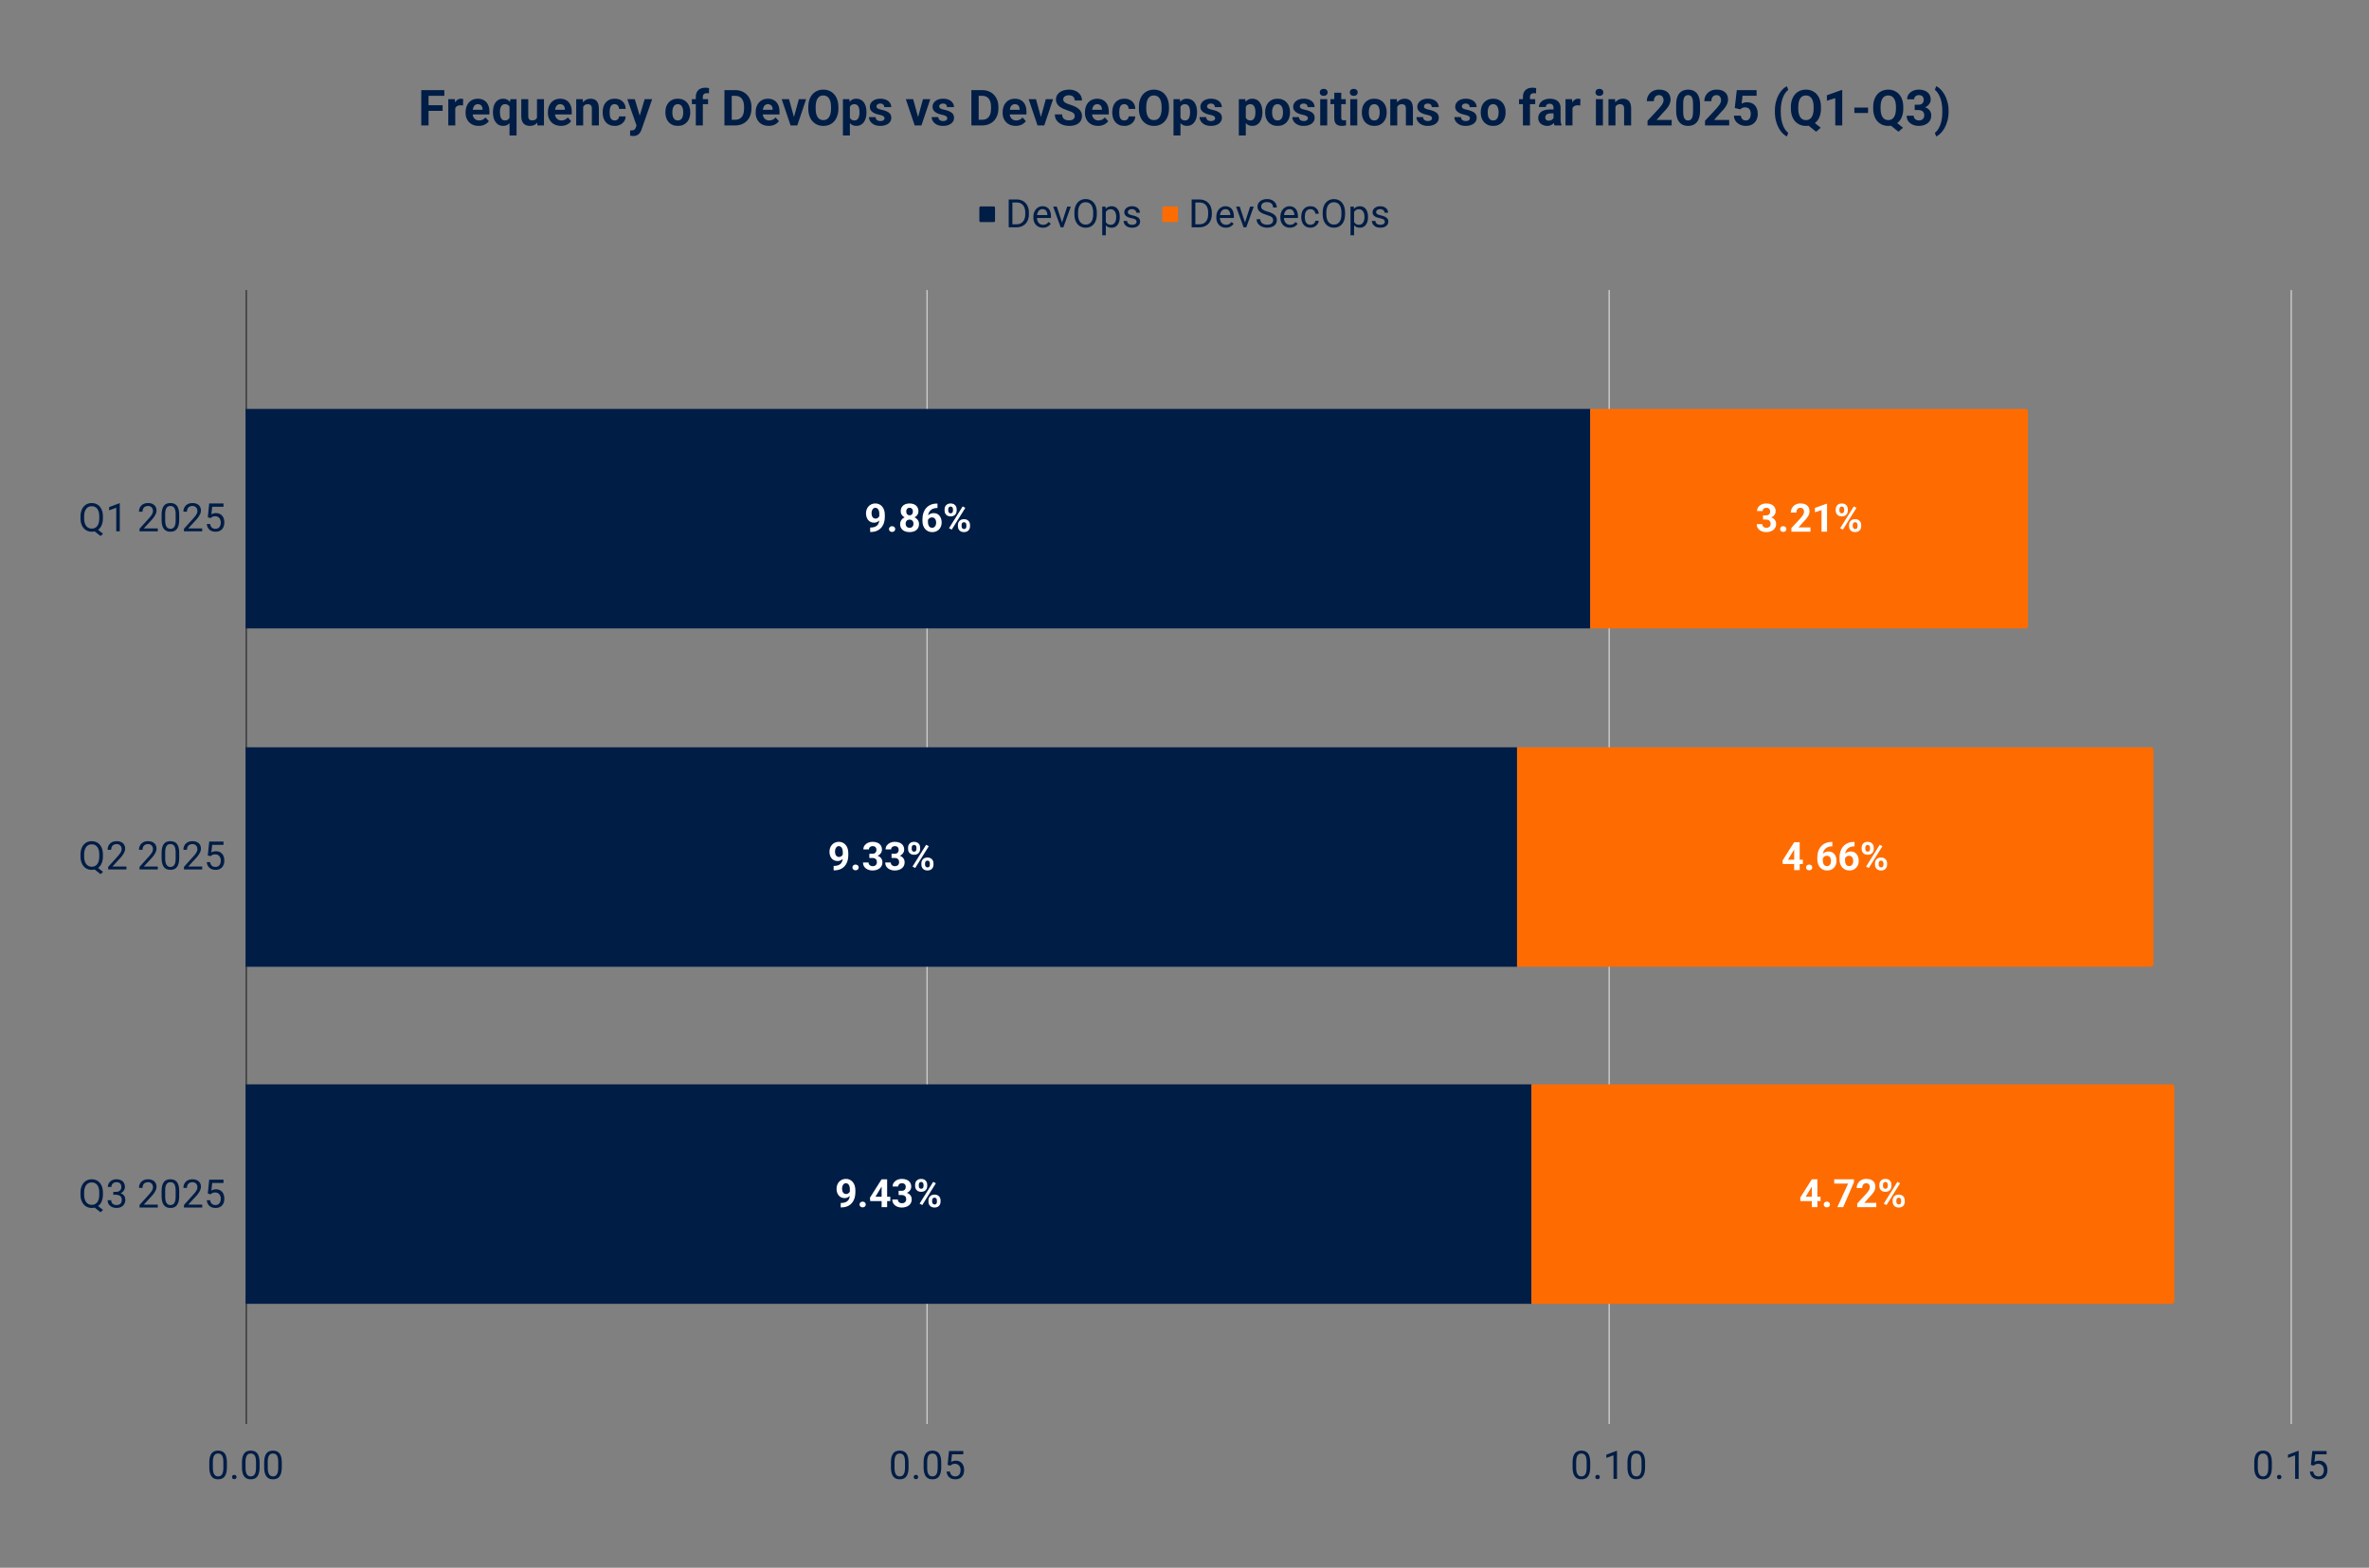
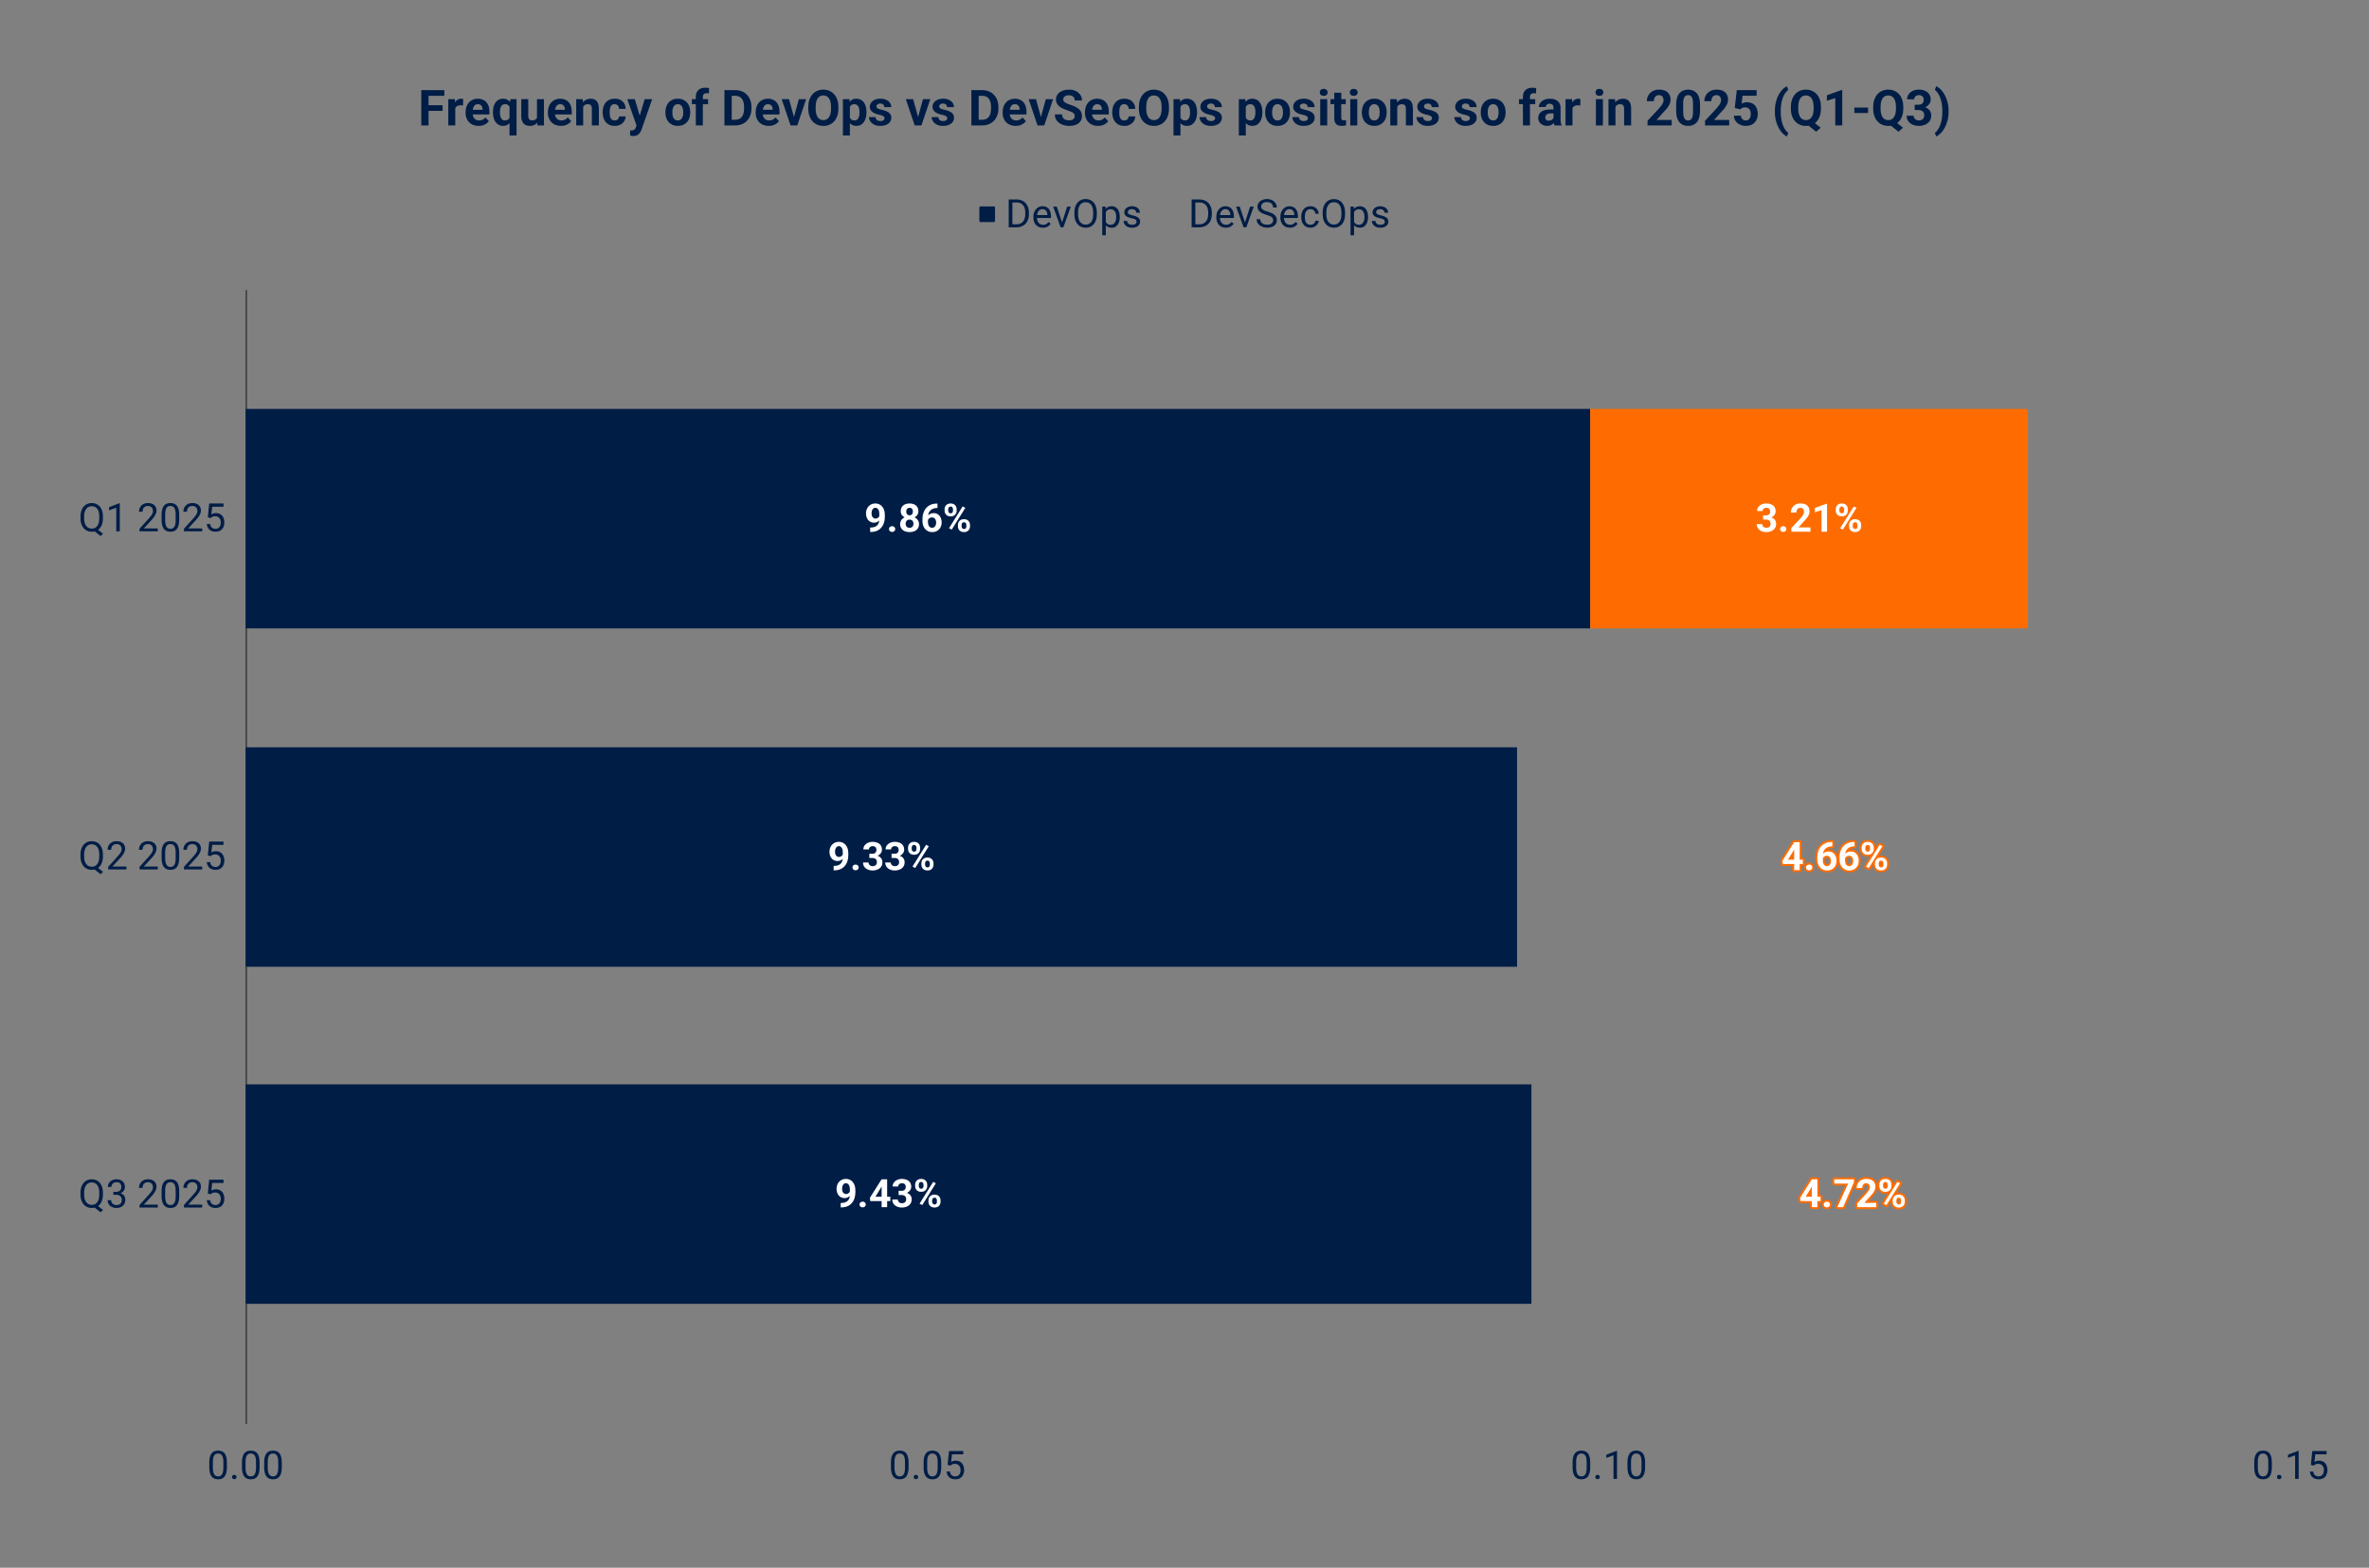
<svg xmlns="http://www.w3.org/2000/svg" fill="none" stroke-linecap="square" stroke-miterlimit="10" viewBox="0 0 1813 1200">
  <rect x="0" y="0" width="1813" height="1200" fill="#808080" stroke="none" />
  <path d="M188.5 222.5v867" stroke="#333" stroke-linecap="butt" />
-   <path d="M709.5 222.5v867m522-867v867m522-867v867" stroke="#ccc" stroke-linecap="butt" />
  <path d="M188 481V313h1029v168z" />
  <path d="M188 481V313h1029v168z" fill="#001d46" />
  <path d="M188 740V572h973v168z" />
  <path d="M188 740V572h973v168z" fill="#001d46" />
  <path d="M188 998V830h984v168z" />
  <path d="M188 998V830h984v168z" fill="#001d46" />
-   <path d="M1217 481V313h333a2 2 0 012 2v164a2 2 0 01-2 2z" />
  <path d="M1217 481V313h333a2 2 0 012 2v164a2 2 0 01-2 2z" fill="#fe6c01" />
  <path d="M1161 740V572h485a2 2 0 012 2v164a2 2 0 01-2 2z" />
-   <path d="M1161 740V572h485a2 2 0 012 2v164a2 2 0 01-2 2z" fill="#fe6c01" />
  <path d="M1172 998V830h490a2 2 0 012 2v164a2 2 0 01-2 2z" />
-   <path d="M1172 998V830h490a2 2 0 012 2v164a2 2 0 01-2 2z" fill="#fe6c01" />
  <path d="M665.94 403.797h.282q1.75 0 3.016-.438 1.281-.437 2.094-1.25.828-.828 1.218-2.015.39-1.188.39-2.719v-4.047q0-1.156-.233-2.031-.22-.875-.641-1.453-.406-.578-.969-.875-.547-.297-1.203-.297-.703 0-1.25.344-.531.343-.906.937-.375.578-.578 1.344-.188.75-.188 1.562 0 .829.188 1.563.187.734.562 1.312.39.563.953.891.578.328 1.36.328.734 0 1.328-.281.594-.297 1.015-.766.422-.469.641-1.031.234-.578.234-1.156l1.391.75q0 1.031-.437 2.031-.438 1-1.235 1.813-.781.812-1.812 1.296-1.016.47-2.188.47-1.5 0-2.656-.548-1.156-.547-1.953-1.515-.797-.985-1.203-2.282-.407-1.296-.407-2.828 0-1.547.5-2.906.5-1.375 1.438-2.406.953-1.047 2.281-1.64 1.328-.595 2.953-.595 1.625 0 2.953.641 1.344.625 2.297 1.781.953 1.14 1.469 2.735.516 1.593.516 3.546v1.47q0 2.077-.453 3.874-.438 1.781-1.329 3.219-.875 1.438-2.187 2.469-1.313 1.031-3.047 1.578-1.734.531-3.86.531h-.343v-3.406zm14.392 1.172q0-.938.656-1.563.656-.64 1.734-.64 1.078 0 1.735.64.656.625.656 1.563 0 .937-.656 1.562-.657.625-1.735.625t-1.734-.625q-.656-.625-.656-1.562zm22.984-3.813q0 2-.938 3.375-.937 1.375-2.578 2.078-1.625.688-3.687.688-2.063 0-3.703-.688-1.641-.703-2.594-2.078-.953-1.375-.953-3.375 0-1.344.547-2.437.547-1.094 1.515-1.875.969-.781 2.282-1.203 1.328-.422 2.875-.422 2.078 0 3.718.734 1.64.735 2.578 2.078.938 1.328.938 3.125zm-4.234-.281q0-.984-.375-1.688-.375-.718-1.047-1.093-.672-.375-1.578-.375-.891 0-1.563.375-.672.375-1.047 1.094-.375.703-.375 1.687 0 .969.375 1.672t1.047 1.078q.688.375 1.594.375.906 0 1.578-.375t1.031-1.078q.36-.703.36-1.672zm3.78-9.547q0 1.625-.859 2.875t-2.39 1.953q-1.531.703-3.5.703t-3.516-.703q-1.531-.703-2.406-1.953-.86-1.25-.86-2.875 0-1.937.876-3.265.875-1.329 2.406-2.016 1.531-.688 3.469-.688 1.984 0 3.515.688 1.531.687 2.39 2.015.876 1.329.876 3.266zm-4.218.188q0-.86-.312-1.5-.297-.641-.86-.985-.562-.36-1.39-.36-.782 0-1.344.345-.563.328-.875.968-.297.641-.297 1.532 0 .859.297 1.515.312.656.875 1.031.578.36 1.375.36.812 0 1.375-.36.562-.375.86-1.03.296-.657.296-1.516zm18.188-6.063h.625v3.375h-.25q-1.672 0-2.985.5-1.297.485-2.203 1.406-.89.907-1.375 2.204-.469 1.28-.469 2.89v3.547q0 1.14.219 2.016.234.859.656 1.437.438.578 1.016.875.594.281 1.328.281.688 0 1.25-.296.563-.297.969-.829.406-.53.61-1.25.218-.734.218-1.593 0-.875-.219-1.594-.203-.735-.625-1.266-.406-.547-1-.828-.578-.297-1.312-.297-.985 0-1.75.469-.75.453-1.172 1.172-.422.719-.453 1.5l-1.282-.813q.047-1.125.47-2.14.437-1.016 1.202-1.797.782-.781 1.86-1.219 1.093-.453 2.453-.453 1.484 0 2.625.578 1.14.563 1.89 1.563.766.984 1.141 2.296.39 1.297.39 2.782 0 1.547-.515 2.89-.5 1.329-1.453 2.329-.938.984-2.25 1.546-1.313.563-2.953.563-1.703 0-3.094-.625-1.375-.625-2.375-1.75t-1.531-2.672q-.531-1.563-.531-3.406v-1.64q0-2.579.75-4.72.75-2.156 2.171-3.718 1.422-1.579 3.422-2.438 2.016-.875 4.532-.875zm6.062 5.453v-1.14q0-1.204.531-2.204.532-1 1.547-1.593 1.031-.61 2.516-.61 1.547 0 2.578.61 1.031.594 1.547 1.594.531 1 .531 2.203v1.14q0 1.188-.531 2.188-.516.984-1.547 1.594-1.016.593-2.547.593-1.5 0-2.531-.594-1.031-.609-1.563-1.593-.531-1-.531-2.188zm2.797-1.14v1.14q0 .5.187.969.204.469.625.75.422.281 1.016.281.64 0 1.031-.281.39-.281.578-.75.204-.469.204-.969v-1.14q0-.532-.204-.985-.203-.469-.609-.75-.39-.297-1.031-.297-.578 0-1 .297-.406.281-.61.75-.187.453-.187.985zm7.406 13.125v-1.125q0-1.204.531-2.188.532-1 1.563-1.594 1.031-.609 2.547-.609 1.515 0 2.531.61 1.031.593 1.563 1.593.53.985.53 2.188v1.125q0 1.203-.53 2.203-.516 1-1.547 1.61-1.016.593-2.516.593-1.531 0-2.578-.594-1.031-.61-1.563-1.61-.53-1-.53-2.202zm2.813-1.125v1.125q0 .53.234 1 .234.468.64.75.423.28.985.28.703 0 1.094-.28.39-.282.547-.75.156-.47.156-1v-1.125q0-.516-.203-.985t-.61-.75q-.406-.281-1.015-.281-.625 0-1.031.281-.391.281-.594.75-.203.469-.203.985zm2.859-13.047l-10.406 16.672-2.063-1.094 10.422-16.656z" stroke="#001d46" stroke-linecap="round" stroke-linejoin="round" stroke-width="3" />
  <path d="M665.94 403.797h.282q1.75 0 3.016-.438 1.281-.437 2.094-1.25.828-.828 1.218-2.015.39-1.188.39-2.719v-4.047q0-1.156-.233-2.031-.22-.875-.641-1.453-.406-.578-.969-.875-.547-.297-1.203-.297-.703 0-1.25.344-.531.343-.906.937-.375.578-.578 1.344-.188.75-.188 1.562 0 .829.188 1.563.187.734.562 1.312.39.563.953.891.578.328 1.36.328.734 0 1.328-.281.594-.297 1.015-.766.422-.469.641-1.031.234-.578.234-1.156l1.391.75q0 1.031-.437 2.031-.438 1-1.235 1.813-.781.812-1.812 1.296-1.016.47-2.188.47-1.5 0-2.656-.548-1.156-.547-1.953-1.515-.797-.985-1.203-2.282-.407-1.296-.407-2.828 0-1.547.5-2.906.5-1.375 1.438-2.406.953-1.047 2.281-1.64 1.328-.595 2.953-.595 1.625 0 2.953.641 1.344.625 2.297 1.781.953 1.14 1.469 2.735.516 1.593.516 3.546v1.47q0 2.077-.453 3.874-.438 1.781-1.329 3.219-.875 1.438-2.187 2.469-1.313 1.031-3.047 1.578-1.734.531-3.86.531h-.343v-3.406zm14.392 1.172q0-.938.656-1.563.656-.64 1.734-.64 1.078 0 1.735.64.656.625.656 1.563 0 .937-.656 1.562-.657.625-1.735.625t-1.734-.625q-.656-.625-.656-1.562zm22.984-3.813q0 2-.938 3.375-.937 1.375-2.578 2.078-1.625.688-3.687.688-2.063 0-3.703-.688-1.641-.703-2.594-2.078-.953-1.375-.953-3.375 0-1.344.547-2.437.547-1.094 1.515-1.875.969-.781 2.282-1.203 1.328-.422 2.875-.422 2.078 0 3.718.734 1.64.735 2.578 2.078.938 1.328.938 3.125zm-4.234-.281q0-.984-.375-1.688-.375-.718-1.047-1.093-.672-.375-1.578-.375-.891 0-1.563.375-.672.375-1.047 1.094-.375.703-.375 1.687 0 .969.375 1.672t1.047 1.078q.688.375 1.594.375.906 0 1.578-.375t1.031-1.078q.36-.703.36-1.672zm3.78-9.547q0 1.625-.859 2.875t-2.39 1.953q-1.531.703-3.5.703t-3.516-.703q-1.531-.703-2.406-1.953-.86-1.25-.86-2.875 0-1.937.876-3.265.875-1.329 2.406-2.016 1.531-.688 3.469-.688 1.984 0 3.515.688 1.531.687 2.39 2.015.876 1.329.876 3.266zm-4.218.188q0-.86-.312-1.5-.297-.641-.86-.985-.562-.36-1.39-.36-.782 0-1.344.345-.563.328-.875.968-.297.641-.297 1.532 0 .859.297 1.515.312.656.875 1.031.578.36 1.375.36.812 0 1.375-.36.562-.375.86-1.03.296-.657.296-1.516zm18.188-6.063h.625v3.375h-.25q-1.672 0-2.985.5-1.297.485-2.203 1.406-.89.907-1.375 2.204-.469 1.28-.469 2.89v3.547q0 1.14.219 2.016.234.859.656 1.437.438.578 1.016.875.594.281 1.328.281.688 0 1.25-.296.563-.297.969-.829.406-.53.61-1.25.218-.734.218-1.593 0-.875-.219-1.594-.203-.735-.625-1.266-.406-.547-1-.828-.578-.297-1.312-.297-.985 0-1.75.469-.75.453-1.172 1.172-.422.719-.453 1.5l-1.282-.813q.047-1.125.47-2.14.437-1.016 1.202-1.797.782-.781 1.86-1.219 1.093-.453 2.453-.453 1.484 0 2.625.578 1.14.563 1.89 1.563.766.984 1.141 2.296.39 1.297.39 2.782 0 1.547-.515 2.89-.5 1.329-1.453 2.329-.938.984-2.25 1.546-1.313.563-2.953.563-1.703 0-3.094-.625-1.375-.625-2.375-1.75t-1.531-2.672q-.531-1.563-.531-3.406v-1.64q0-2.579.75-4.72.75-2.156 2.171-3.718 1.422-1.579 3.422-2.438 2.016-.875 4.532-.875zm6.062 5.453v-1.14q0-1.204.531-2.204.532-1 1.547-1.593 1.031-.61 2.516-.61 1.547 0 2.578.61 1.031.594 1.547 1.594.531 1 .531 2.203v1.14q0 1.188-.531 2.188-.516.984-1.547 1.594-1.016.593-2.547.593-1.5 0-2.531-.594-1.031-.609-1.563-1.593-.531-1-.531-2.188zm2.797-1.14v1.14q0 .5.187.969.204.469.625.75.422.281 1.016.281.64 0 1.031-.281.39-.281.578-.75.204-.469.204-.969v-1.14q0-.532-.204-.985-.203-.469-.609-.75-.39-.297-1.031-.297-.578 0-1 .297-.406.281-.61.75-.187.453-.187.985zm7.406 13.125v-1.125q0-1.204.531-2.188.532-1 1.563-1.594 1.031-.609 2.547-.609 1.515 0 2.531.61 1.031.593 1.563 1.593.53.985.53 2.188v1.125q0 1.203-.53 2.203-.516 1-1.547 1.61-1.016.593-2.516.593-1.531 0-2.578-.594-1.031-.61-1.563-1.61-.53-1-.53-2.202zm2.813-1.125v1.125q0 .53.234 1 .234.468.64.75.423.28.985.28.703 0 1.094-.28.39-.282.547-.75.156-.47.156-1v-1.125q0-.516-.203-.985t-.61-.75q-.406-.281-1.015-.281-.625 0-1.031.281-.391.281-.594.75-.203.469-.203.985zm2.859-13.047l-10.406 16.672-2.063-1.094 10.422-16.656z" fill="#fff" />
  <path d="M637.982 662.797h.28q1.75 0 3.017-.438 1.28-.437 2.093-1.25.828-.828 1.219-2.015.39-1.188.39-2.719v-4.047q0-1.156-.234-2.031-.218-.875-.64-1.453-.407-.578-.97-.875-.546-.297-1.202-.297-.703 0-1.25.344-.531.343-.906.937-.375.578-.579 1.344-.187.75-.187 1.562 0 .828.187 1.563.188.734.563 1.312.39.563.953.891.578.328 1.36.328.734 0 1.327-.281.594-.297 1.016-.766.422-.468.64-1.031.235-.578.235-1.156l1.39.75q0 1.031-.437 2.031-.437 1-1.234 1.813-.781.812-1.813 1.296-1.015.47-2.187.47-1.5 0-2.656-.548-1.157-.547-1.953-1.515-.797-.985-1.204-2.282-.406-1.297-.406-2.828 0-1.547.5-2.906.5-1.375 1.438-2.406.953-1.047 2.28-1.64 1.329-.595 2.954-.595 1.625 0 2.953.641 1.344.625 2.297 1.781.953 1.14 1.469 2.735.515 1.593.515 3.547v1.468q0 2.078-.453 3.875-.437 1.782-1.328 3.219-.875 1.438-2.187 2.469-1.313 1.031-3.047 1.578-1.735.531-3.86.531h-.343zm14.39 1.172q0-.938.657-1.563.656-.64 1.734-.64 1.078 0 1.734.64.657.625.657 1.563 0 .937-.657 1.562-.656.625-1.734.625-1.078 0-1.735-.625-.656-.625-.656-1.562zM665.31 653.5h2.265q1.078 0 1.782-.375.703-.375 1.047-1.047.343-.687.343-1.594 0-.812-.312-1.453-.313-.64-.969-1-.64-.36-1.61-.36-.78 0-1.452.313-.657.313-1.047.875-.391.547-.391 1.328h-4.234q0-1.75.937-3.046.953-1.313 2.547-2.047 1.594-.735 3.516-.735 2.172 0 3.797.703 1.625.688 2.53 2.047.907 1.344.907 3.328 0 1.016-.469 1.97-.468.937-1.343 1.702-.86.75-2.11 1.203-1.25.438-2.797.438h-2.937zm0 3.219v-2.188h2.937q1.735 0 3.047.407 1.328.39 2.219 1.125.906.734 1.36 1.75.452 1 .452 2.203 0 1.5-.578 2.672-.562 1.156-1.61 1.968-1.03.797-2.405 1.219-1.375.422-3 .422-1.344 0-2.641-.375t-2.344-1.125q-1.047-.766-1.672-1.906-.625-1.157-.625-2.735h4.235q0 .813.406 1.469.422.64 1.14 1.016.72.359 1.626.359 1 0 1.718-.375.735-.375 1.125-1.047.391-.687.391-1.594 0-1.172-.438-1.875-.421-.718-1.218-1.047-.781-.343-1.86-.343zm17-3.219h2.265q1.078 0 1.782-.375.703-.375 1.047-1.047.343-.687.343-1.594 0-.812-.312-1.453-.313-.64-.969-1-.64-.36-1.61-.36-.78 0-1.452.313-.657.313-1.047.875-.391.547-.391 1.328h-4.234q0-1.75.937-3.046.953-1.313 2.547-2.047 1.594-.735 3.516-.735 2.172 0 3.797.703 1.625.688 2.53 2.047.907 1.344.907 3.328 0 1.016-.469 1.97-.468.937-1.343 1.702-.86.75-2.11 1.203-1.25.438-2.797.438h-2.937zm0 3.219v-2.188h2.937q1.735 0 3.047.407 1.328.39 2.219 1.125.906.734 1.36 1.75.452 1 .452 2.203 0 1.5-.578 2.672-.562 1.156-1.61 1.968-1.03.797-2.405 1.219-1.375.422-3 .422-1.344 0-2.641-.375t-2.344-1.125q-1.047-.766-1.672-1.906-.625-1.157-.625-2.735h4.235q0 .813.406 1.469.422.64 1.14 1.016.72.359 1.626.359 1 0 1.718-.375.735-.375 1.125-1.047.391-.687.391-1.594 0-1.172-.438-1.875-.421-.718-1.218-1.047-.781-.343-1.86-.343zm12.625-6.813v-1.14q0-1.203.531-2.203.531-1 1.547-1.594 1.031-.61 2.515-.61 1.547 0 2.579.61 1.03.593 1.547 1.593.53 1 .53 2.204v1.14q0 1.188-.53 2.188-.516.984-1.547 1.593-1.016.594-2.547.594-1.5 0-2.531-.593-1.032-.61-1.563-1.594-.531-1-.531-2.188zm2.797-1.14v1.14q0 .5.187.969.203.469.625.75t1.016.281q.64 0 1.031-.281.39-.281.578-.75.203-.469.203-.969v-1.14q0-.532-.203-.985-.203-.468-.61-.75-.39-.297-1.03-.297-.579 0-1 .297-.407.282-.61.75-.187.453-.187.985zm7.406 13.125v-1.125q0-1.203.531-2.188.531-1 1.563-1.594 1.03-.609 2.547-.609 1.515 0 2.53.61 1.032.593 1.563 1.593.532.985.532 2.188v1.125q0 1.203-.532 2.203-.515 1-1.547 1.61-1.015.593-2.515.593-1.531 0-2.578-.594-1.032-.61-1.563-1.61-.531-1-.531-2.202zm2.812-1.125v1.125q0 .53.235 1 .234.468.64.75.422.28.985.28.703 0 1.094-.28.39-.282.546-.75.157-.47.157-1v-1.125q0-.516-.203-.985-.204-.468-.61-.75-.406-.281-1.015-.281-.625 0-1.032.281-.39.282-.593.75-.204.469-.204.985zm2.86-13.047l-10.406 16.672-2.063-1.094 10.422-16.656z" stroke="#001d46" stroke-linecap="round" stroke-linejoin="round" stroke-width="3" />
  <path d="M637.982 662.797h.28q1.75 0 3.017-.438 1.28-.437 2.093-1.25.828-.828 1.219-2.015.39-1.188.39-2.719v-4.047q0-1.156-.234-2.031-.218-.875-.64-1.453-.407-.578-.97-.875-.546-.297-1.202-.297-.703 0-1.25.344-.531.343-.906.937-.375.578-.579 1.344-.187.75-.187 1.562 0 .828.187 1.563.188.734.563 1.312.39.563.953.891.578.328 1.36.328.734 0 1.327-.281.594-.297 1.016-.766.422-.468.64-1.031.235-.578.235-1.156l1.39.75q0 1.031-.437 2.031-.437 1-1.234 1.813-.781.812-1.813 1.296-1.015.47-2.187.47-1.5 0-2.656-.548-1.157-.547-1.953-1.515-.797-.985-1.204-2.282-.406-1.297-.406-2.828 0-1.547.5-2.906.5-1.375 1.438-2.406.953-1.047 2.28-1.64 1.329-.595 2.954-.595 1.625 0 2.953.641 1.344.625 2.297 1.781.953 1.14 1.469 2.735.515 1.593.515 3.547v1.468q0 2.078-.453 3.875-.437 1.782-1.328 3.219-.875 1.438-2.187 2.469-1.313 1.031-3.047 1.578-1.735.531-3.86.531h-.343zm14.39 1.172q0-.938.657-1.563.656-.64 1.734-.64 1.078 0 1.734.64.657.625.657 1.563 0 .937-.657 1.562-.656.625-1.734.625-1.078 0-1.735-.625-.656-.625-.656-1.562zM665.31 653.5h2.265q1.078 0 1.782-.375.703-.375 1.047-1.047.343-.687.343-1.594 0-.812-.312-1.453-.313-.64-.969-1-.64-.36-1.61-.36-.78 0-1.452.313-.657.313-1.047.875-.391.547-.391 1.328h-4.234q0-1.75.937-3.046.953-1.313 2.547-2.047 1.594-.735 3.516-.735 2.172 0 3.797.703 1.625.688 2.53 2.047.907 1.344.907 3.328 0 1.016-.469 1.97-.468.937-1.343 1.702-.86.75-2.11 1.203-1.25.438-2.797.438h-2.937zm0 3.219v-2.188h2.937q1.735 0 3.047.407 1.328.39 2.219 1.125.906.734 1.36 1.75.452 1 .452 2.203 0 1.5-.578 2.672-.562 1.156-1.61 1.968-1.03.797-2.405 1.219-1.375.422-3 .422-1.344 0-2.641-.375t-2.344-1.125q-1.047-.766-1.672-1.906-.625-1.157-.625-2.735h4.235q0 .813.406 1.469.422.64 1.14 1.016.72.359 1.626.359 1 0 1.718-.375.735-.375 1.125-1.047.391-.687.391-1.594 0-1.172-.438-1.875-.421-.718-1.218-1.047-.781-.343-1.86-.343zm17-3.219h2.265q1.078 0 1.782-.375.703-.375 1.047-1.047.343-.687.343-1.594 0-.812-.312-1.453-.313-.64-.969-1-.64-.36-1.61-.36-.78 0-1.452.313-.657.313-1.047.875-.391.547-.391 1.328h-4.234q0-1.75.937-3.046.953-1.313 2.547-2.047 1.594-.735 3.516-.735 2.172 0 3.797.703 1.625.688 2.53 2.047.907 1.344.907 3.328 0 1.016-.469 1.97-.468.937-1.343 1.702-.86.75-2.11 1.203-1.25.438-2.797.438h-2.937zm0 3.219v-2.188h2.937q1.735 0 3.047.407 1.328.39 2.219 1.125.906.734 1.36 1.75.452 1 .452 2.203 0 1.5-.578 2.672-.562 1.156-1.61 1.968-1.03.797-2.405 1.219-1.375.422-3 .422-1.344 0-2.641-.375t-2.344-1.125q-1.047-.766-1.672-1.906-.625-1.157-.625-2.735h4.235q0 .813.406 1.469.422.64 1.14 1.016.72.359 1.626.359 1 0 1.718-.375.735-.375 1.125-1.047.391-.687.391-1.594 0-1.172-.438-1.875-.421-.718-1.218-1.047-.781-.343-1.86-.343zm12.625-6.813v-1.14q0-1.203.531-2.203.531-1 1.547-1.594 1.031-.61 2.515-.61 1.547 0 2.579.61 1.03.593 1.547 1.593.53 1 .53 2.204v1.14q0 1.188-.53 2.188-.516.984-1.547 1.593-1.016.594-2.547.594-1.5 0-2.531-.593-1.032-.61-1.563-1.594-.531-1-.531-2.188zm2.797-1.14v1.14q0 .5.187.969.203.469.625.75t1.016.281q.64 0 1.031-.281.39-.281.578-.75.203-.469.203-.969v-1.14q0-.532-.203-.985-.203-.468-.61-.75-.39-.297-1.03-.297-.579 0-1 .297-.407.282-.61.75-.187.453-.187.985zm7.406 13.125v-1.125q0-1.203.531-2.188.531-1 1.563-1.594 1.03-.609 2.547-.609 1.515 0 2.53.61 1.032.593 1.563 1.593.532.985.532 2.188v1.125q0 1.203-.532 2.203-.515 1-1.547 1.61-1.015.593-2.515.593-1.531 0-2.578-.594-1.032-.61-1.563-1.61-.531-1-.531-2.202zm2.812-1.125v1.125q0 .53.235 1 .234.468.64.75.422.28.985.28.703 0 1.094-.28.39-.282.546-.75.157-.47.157-1v-1.125q0-.516-.203-.985-.204-.468-.61-.75-.406-.281-1.015-.281-.625 0-1.032.281-.39.282-.593.75-.204.469-.204.985zm2.86-13.047l-10.406 16.672-2.063-1.094 10.422-16.656z" fill="#fff" />
  <path d="M643.398 920.797h.281q1.75 0 3.016-.438 1.281-.437 2.094-1.25.828-.828 1.219-2.015.39-1.188.39-2.719v-4.047q0-1.156-.234-2.031-.219-.875-.64-1.453-.407-.578-.97-.875-.546-.297-1.203-.297-.703 0-1.25.344-.531.343-.906.937-.375.578-.578 1.344-.188.75-.188 1.562 0 .828.188 1.563.187.734.562 1.312.391.563.954.891.578.328 1.359.328.734 0 1.328-.281.594-.297 1.016-.766.422-.468.64-1.031.235-.578.235-1.156l1.39.75q0 1.031-.437 2.031-.438 1-1.235 1.813-.78.812-1.812 1.296-1.016.47-2.188.47-1.5 0-2.656-.548-1.156-.547-1.953-1.515-.797-.985-1.203-2.282-.406-1.297-.406-2.828 0-1.547.5-2.906.5-1.375 1.437-2.406.953-1.047 2.281-1.64 1.329-.595 2.954-.595 1.625 0 2.953.641 1.343.625 2.297 1.781.953 1.14 1.468 2.735.516 1.593.516 3.547v1.468q0 2.078-.453 3.875-.438 1.782-1.328 3.219-.875 1.438-2.188 2.469-1.312 1.031-3.047 1.578-1.734.531-3.86.531h-.343zm14.39 1.172q0-.938.657-1.563.656-.64 1.734-.64 1.079 0 1.735.64.656.625.656 1.563 0 .937-.656 1.562t-1.735.625q-1.078 0-1.734-.625-.656-.625-.656-1.562zm23.563-5.938v3.313h-15.36l-.218-2.563 8.906-14.11h3.344l-3.625 6.079-4.422 7.281zm-2.422-13.36V924h-4.218v-21.328h4.218zm8.797 8.829h2.266q1.078 0 1.781-.375.703-.375 1.047-1.047.344-.687.344-1.594 0-.812-.313-1.453-.312-.64-.968-1-.641-.36-1.61-.36-.781 0-1.453.313-.656.313-1.047.875-.39.547-.39 1.328h-4.235q0-1.75.938-3.046.953-1.313 2.547-2.047 1.593-.735 3.515-.735 2.172 0 3.797.703 1.625.688 2.531 2.047.907 1.344.907 3.328 0 1.016-.47 1.97-.468.937-1.343 1.702-.86.75-2.11 1.203-1.25.438-2.796.438h-2.938zm0 3.219v-2.188h2.938q1.734 0 3.047.407 1.328.39 2.218 1.125.907.734 1.36 1.75.453 1 .453 2.203 0 1.5-.578 2.672-.563 1.156-1.61 1.968-1.03.797-2.406 1.219-1.375.422-3 .422-1.344 0-2.64-.375-1.297-.375-2.344-1.125-1.047-.766-1.672-1.906-.625-1.157-.625-2.735h4.234q0 .813.407 1.469.421.64 1.14 1.016.719.359 1.625.359 1 0 1.719-.375.734-.375 1.125-1.047.39-.687.39-1.594 0-1.172-.437-1.875-.422-.718-1.219-1.047-.781-.343-1.86-.343zm12.625-6.813v-1.14q0-1.203.532-2.203.53-1 1.546-1.594 1.032-.61 2.516-.61 1.547 0 2.578.61 1.031.593 1.547 1.593.531 1 .531 2.204v1.14q0 1.188-.531 2.188-.516.984-1.547 1.593-1.015.594-2.547.594-1.5 0-2.531-.593-1.031-.61-1.563-1.594-.53-1-.53-2.188zm2.797-1.14v1.14q0 .5.188.969.203.469.625.75t1.015.281q.64 0 1.032-.281.39-.281.578-.75.203-.469.203-.969v-1.14q0-.532-.203-.985-.203-.468-.61-.75-.39-.297-1.031-.297-.578 0-1 .297-.406.282-.61.75-.187.453-.187.985zm7.406 13.125v-1.125q0-1.203.532-2.188.53-1 1.562-1.594 1.031-.609 2.547-.609 1.516 0 2.531.61 1.032.593 1.563 1.593.531.985.531 2.188v1.125q0 1.203-.531 2.203-.516 1-1.547 1.61-1.016.593-2.516.593-1.531 0-2.578-.594-1.031-.61-1.562-1.61-.532-1-.532-2.202zm2.813-1.125v1.125q0 .53.234 1 .235.468.64.75.423.28.985.28.703 0 1.094-.28.39-.282.547-.75.156-.47.156-1v-1.125q0-.516-.203-.985-.203-.468-.61-.75-.406-.281-1.015-.281-.625 0-1.031.281-.39.282-.594.75-.203.469-.203.985zm2.86-13.047L705.82 922.39l-2.063-1.094 10.422-16.656 2.047 1.078z" stroke="#001d46" stroke-linecap="round" stroke-linejoin="round" stroke-width="3" />
  <path d="M643.398 920.797h.281q1.75 0 3.016-.438 1.281-.437 2.094-1.25.828-.828 1.219-2.015.39-1.188.39-2.719v-4.047q0-1.156-.234-2.031-.219-.875-.64-1.453-.407-.578-.97-.875-.546-.297-1.203-.297-.703 0-1.25.344-.531.343-.906.937-.375.578-.578 1.344-.188.75-.188 1.562 0 .828.188 1.563.187.734.562 1.312.391.563.954.891.578.328 1.359.328.734 0 1.328-.281.594-.297 1.016-.766.422-.468.64-1.031.235-.578.235-1.156l1.39.75q0 1.031-.437 2.031-.438 1-1.235 1.813-.78.812-1.812 1.296-1.016.47-2.188.47-1.5 0-2.656-.548-1.156-.547-1.953-1.515-.797-.985-1.203-2.282-.406-1.297-.406-2.828 0-1.547.5-2.906.5-1.375 1.437-2.406.953-1.047 2.281-1.64 1.329-.595 2.954-.595 1.625 0 2.953.641 1.343.625 2.297 1.781.953 1.14 1.468 2.735.516 1.593.516 3.547v1.468q0 2.078-.453 3.875-.438 1.782-1.328 3.219-.875 1.438-2.188 2.469-1.312 1.031-3.047 1.578-1.734.531-3.86.531h-.343zm14.39 1.172q0-.938.657-1.563.656-.64 1.734-.64 1.079 0 1.735.64.656.625.656 1.563 0 .937-.656 1.562t-1.735.625q-1.078 0-1.734-.625-.656-.625-.656-1.562zm23.563-5.938v3.313h-15.36l-.218-2.563 8.906-14.11h3.344l-3.625 6.079-4.422 7.281zm-2.422-13.36V924h-4.218v-21.328h4.218zm8.797 8.829h2.266q1.078 0 1.781-.375.703-.375 1.047-1.047.344-.687.344-1.594 0-.812-.313-1.453-.312-.64-.968-1-.641-.36-1.61-.36-.781 0-1.453.313-.656.313-1.047.875-.39.547-.39 1.328h-4.235q0-1.75.938-3.046.953-1.313 2.547-2.047 1.593-.735 3.515-.735 2.172 0 3.797.703 1.625.688 2.531 2.047.907 1.344.907 3.328 0 1.016-.47 1.97-.468.937-1.343 1.702-.86.75-2.11 1.203-1.25.438-2.796.438h-2.938zm0 3.219v-2.188h2.938q1.734 0 3.047.407 1.328.39 2.218 1.125.907.734 1.36 1.75.453 1 .453 2.203 0 1.5-.578 2.672-.563 1.156-1.61 1.968-1.03.797-2.406 1.219-1.375.422-3 .422-1.344 0-2.64-.375-1.297-.375-2.344-1.125-1.047-.766-1.672-1.906-.625-1.157-.625-2.735h4.234q0 .813.407 1.469.421.64 1.14 1.016.719.359 1.625.359 1 0 1.719-.375.734-.375 1.125-1.047.39-.687.39-1.594 0-1.172-.437-1.875-.422-.718-1.219-1.047-.781-.343-1.86-.343zm12.625-6.813v-1.14q0-1.203.532-2.203.53-1 1.546-1.594 1.032-.61 2.516-.61 1.547 0 2.578.61 1.031.593 1.547 1.593.531 1 .531 2.204v1.14q0 1.188-.531 2.188-.516.984-1.547 1.593-1.015.594-2.547.594-1.5 0-2.531-.593-1.031-.61-1.563-1.594-.53-1-.53-2.188zm2.797-1.14v1.14q0 .5.188.969.203.469.625.75t1.015.281q.64 0 1.032-.281.39-.281.578-.75.203-.469.203-.969v-1.14q0-.532-.203-.985-.203-.468-.61-.75-.39-.297-1.031-.297-.578 0-1 .297-.406.282-.61.75-.187.453-.187.985zm7.406 13.125v-1.125q0-1.203.532-2.188.53-1 1.562-1.594 1.031-.609 2.547-.609 1.516 0 2.531.61 1.032.593 1.563 1.593.531.985.531 2.188v1.125q0 1.203-.531 2.203-.516 1-1.547 1.61-1.016.593-2.516.593-1.531 0-2.578-.594-1.031-.61-1.562-1.61-.532-1-.532-2.202zm2.813-1.125v1.125q0 .53.234 1 .235.468.64.75.423.28.985.28.703 0 1.094-.28.39-.282.547-.75.156-.47.156-1v-1.125q0-.516-.203-.985-.203-.468-.61-.75-.406-.281-1.015-.281-.625 0-1.031.281-.39.282-.594.75-.203.469-.203.985zm2.86-13.047L705.82 922.39l-2.063-1.094 10.422-16.656 2.047 1.078z" fill="#fff" />
  <path d="M1349.264 394.5h2.266q1.078 0 1.781-.375.703-.375 1.047-1.047.344-.687.344-1.594 0-.812-.313-1.453-.312-.64-.968-1-.641-.36-1.61-.36-.781 0-1.453.313-.656.313-1.047.875-.39.547-.39 1.329h-4.235q0-1.75.938-3.047.953-1.313 2.547-2.047 1.593-.735 3.515-.735 2.172 0 3.797.704 1.625.687 2.531 2.046.907 1.344.907 3.329 0 1.015-.47 1.968-.468.938-1.343 1.703-.86.75-2.11 1.204-1.25.437-2.796.437h-2.938zm0 3.219v-2.188h2.938q1.734 0 3.047.406 1.328.391 2.218 1.125.907.735 1.36 1.75.453 1 .453 2.204 0 1.5-.578 2.671-.563 1.157-1.61 1.97-1.03.796-2.406 1.218-1.375.422-3 .422-1.343 0-2.64-.375-1.297-.375-2.344-1.125-1.047-.766-1.672-1.906-.625-1.157-.625-2.735h4.234q0 .813.407 1.469.421.64 1.14 1.016.719.359 1.625.359 1 0 1.719-.375.734-.375 1.125-1.047.39-.687.39-1.594 0-1.171-.437-1.875-.422-.718-1.219-1.046-.78-.344-1.859-.344zm13.063 7.25q0-.938.656-1.563.656-.64 1.735-.64 1.078 0 1.734.64.656.625.656 1.563 0 .937-.656 1.562t-1.735.625q-1.078 0-1.734-.625-.656-.625-.656-1.562zm23.219-1.266V407h-14.594v-2.813l6.89-7.39q1.047-1.172 1.641-2.047.61-.89.875-1.594.266-.719.266-1.36 0-.968-.328-1.655-.313-.704-.938-1.079-.61-.39-1.531-.39-.953 0-1.656.469-.704.468-1.063 1.312-.344.828-.344 1.89h-4.234q0-1.906.906-3.5.907-1.593 2.563-2.53 1.656-.954 3.922-.954 2.234 0 3.78.735 1.548.719 2.345 2.078.796 1.36.796 3.234 0 1.047-.343 2.047-.328 1-.953 2-.61.985-1.5 2-.875 1-1.938 2.094l-3.703 4.156h9.14zm12.687-18.078V407h-4.219v-16.516l-5.062 1.625v-3.328l8.828-3.156zm6.656 5.281v-1.14q0-1.204.532-2.204.53-1 1.546-1.593 1.032-.61 2.516-.61 1.547 0 2.578.61 1.032.594 1.547 1.594.531 1 .531 2.203v1.14q0 1.188-.53 2.188-.516.984-1.548 1.594-1.015.593-2.547.593-1.5 0-2.53-.594-1.032-.609-1.563-1.593-.532-1-.532-2.188zm2.797-1.14v1.14q0 .5.188.969.203.469.625.75t1.015.281q.641 0 1.032-.281.39-.281.578-.75.203-.469.203-.969v-1.14q0-.532-.203-.985-.203-.469-.61-.75-.39-.297-1.03-.297-.579 0-1 .297-.407.281-.61.75-.188.453-.188.985zm7.407 13.125v-1.125q0-1.204.53-2.188.532-1 1.563-1.594 1.032-.609 2.547-.609 1.516 0 2.531.61 1.032.593 1.563 1.593.531.985.531 2.188v1.125q0 1.203-.531 2.203-.516 1-1.547 1.61-1.016.593-2.516.593-1.53 0-2.578-.594-1.031-.61-1.562-1.61-.532-1-.532-2.202zm2.812-1.125v1.125q0 .53.234 1 .235.468.641.75.422.28.984.28.704 0 1.094-.28.39-.282.547-.75.156-.47.156-1v-1.125q0-.516-.203-.985t-.61-.75q-.406-.281-1.015-.281-.625 0-1.031.281-.39.281-.594.75-.203.469-.203.985zm2.86-13.047l-10.407 16.672-2.062-1.094 10.421-16.656 2.047 1.078z" stroke="#fe6c01" stroke-linecap="round" stroke-linejoin="round" stroke-width="3" />
  <path d="M1349.264 394.5h2.266q1.078 0 1.781-.375.703-.375 1.047-1.047.344-.687.344-1.594 0-.812-.313-1.453-.312-.64-.968-1-.641-.36-1.61-.36-.781 0-1.453.313-.656.313-1.047.875-.39.547-.39 1.329h-4.235q0-1.75.938-3.047.953-1.313 2.547-2.047 1.593-.735 3.515-.735 2.172 0 3.797.704 1.625.687 2.531 2.046.907 1.344.907 3.329 0 1.015-.47 1.968-.468.938-1.343 1.703-.86.75-2.11 1.204-1.25.437-2.796.437h-2.938zm0 3.219v-2.188h2.938q1.734 0 3.047.406 1.328.391 2.218 1.125.907.735 1.36 1.75.453 1 .453 2.204 0 1.5-.578 2.671-.563 1.157-1.61 1.97-1.03.796-2.406 1.218-1.375.422-3 .422-1.343 0-2.64-.375-1.297-.375-2.344-1.125-1.047-.766-1.672-1.906-.625-1.157-.625-2.735h4.234q0 .813.407 1.469.421.64 1.14 1.016.719.359 1.625.359 1 0 1.719-.375.734-.375 1.125-1.047.39-.687.39-1.594 0-1.171-.437-1.875-.422-.718-1.219-1.046-.78-.344-1.859-.344zm13.063 7.25q0-.938.656-1.563.656-.64 1.735-.64 1.078 0 1.734.64.656.625.656 1.563 0 .937-.656 1.562t-1.735.625q-1.078 0-1.734-.625-.656-.625-.656-1.562zm23.219-1.266V407h-14.594v-2.813l6.89-7.39q1.047-1.172 1.641-2.047.61-.89.875-1.594.266-.719.266-1.36 0-.968-.328-1.655-.313-.704-.938-1.079-.61-.39-1.531-.39-.953 0-1.656.469-.704.468-1.063 1.312-.344.828-.344 1.89h-4.234q0-1.906.906-3.5.907-1.593 2.563-2.53 1.656-.954 3.922-.954 2.234 0 3.78.735 1.548.719 2.345 2.078.796 1.36.796 3.234 0 1.047-.343 2.047-.328 1-.953 2-.61.985-1.5 2-.875 1-1.938 2.094l-3.703 4.156h9.14zm12.687-18.078V407h-4.219v-16.516l-5.062 1.625v-3.328l8.828-3.156zm6.656 5.281v-1.14q0-1.204.532-2.204.53-1 1.546-1.593 1.032-.61 2.516-.61 1.547 0 2.578.61 1.032.594 1.547 1.594.531 1 .531 2.203v1.14q0 1.188-.53 2.188-.516.984-1.548 1.594-1.015.593-2.547.593-1.5 0-2.53-.594-1.032-.609-1.563-1.593-.532-1-.532-2.188zm2.797-1.14v1.14q0 .5.188.969.203.469.625.75t1.015.281q.641 0 1.032-.281.39-.281.578-.75.203-.469.203-.969v-1.14q0-.532-.203-.985-.203-.469-.61-.75-.39-.297-1.03-.297-.579 0-1 .297-.407.281-.61.75-.188.453-.188.985zm7.407 13.125v-1.125q0-1.204.53-2.188.532-1 1.563-1.594 1.032-.609 2.547-.609 1.516 0 2.531.61 1.032.593 1.563 1.593.531.985.531 2.188v1.125q0 1.203-.531 2.203-.516 1-1.547 1.61-1.016.593-2.516.593-1.53 0-2.578-.594-1.031-.61-1.562-1.61-.532-1-.532-2.202zm2.812-1.125v1.125q0 .53.234 1 .235.468.641.75.422.28.984.28.704 0 1.094-.28.39-.282.547-.75.156-.47.156-1v-1.125q0-.516-.203-.985t-.61-.75q-.406-.281-1.015-.281-.625 0-1.031.281-.39.281-.594.75-.203.469-.203.985zm2.86-13.047l-10.407 16.672-2.062-1.094 10.421-16.656 2.047 1.078z" fill="#fff" />
  <path d="M1379.727 658.031v3.313h-15.359l-.219-2.563 8.907-14.11h3.343l-3.625 6.079-4.421 7.281zm-2.421-13.36V666h-4.22v-21.328h4.22zm4.859 19.298q0-.938.656-1.563.657-.64 1.735-.64t1.734.64q.656.625.656 1.563 0 .937-.656 1.562t-1.734.625q-1.079 0-1.735-.625-.656-.625-.656-1.562zm19.5-19.516h.625v3.375h-.25q-1.672 0-2.984.5-1.297.485-2.204 1.406-.89.907-1.375 2.203-.468 1.282-.468 2.891v3.547q0 1.14.218 2.016.235.859.657 1.437.437.578 1.015.875.594.281 1.329.281.687 0 1.25-.297.562-.296.968-.828.407-.53.61-1.25.218-.734.218-1.593 0-.875-.218-1.594-.204-.735-.625-1.266-.407-.547-1-.828-.579-.297-1.313-.297-.984 0-1.75.469-.75.453-1.172 1.172-.422.719-.453 1.5l-1.281-.813q.047-1.125.469-2.14.437-1.016 1.203-1.797.781-.781 1.86-1.219 1.093-.453 2.452-.453 1.485 0 2.625.578 1.14.563 1.89 1.563.766.984 1.141 2.297.391 1.296.391 2.78 0 1.548-.515 2.891-.5 1.328-1.454 2.328-.937.985-2.25 1.547-1.312.563-2.953.563-1.703 0-3.093-.625-1.376-.625-2.376-1.75t-1.53-2.672q-.532-1.563-.532-3.406v-1.64q0-2.579.75-4.72.75-2.156 2.172-3.718 1.422-1.578 3.422-2.438 2.015-.875 4.531-.875zm17 0h.625v3.375h-.25q-1.672 0-2.984.5-1.297.485-2.204 1.406-.89.907-1.375 2.203-.468 1.282-.468 2.891v3.547q0 1.14.218 2.016.235.859.657 1.437.437.578 1.015.875.594.281 1.329.281.687 0 1.25-.297.562-.296.968-.828.407-.53.61-1.25.218-.734.218-1.593 0-.875-.218-1.594-.204-.735-.625-1.266-.407-.547-1-.828-.579-.297-1.313-.297-.984 0-1.75.469-.75.453-1.172 1.172-.422.719-.453 1.5l-1.281-.813q.047-1.125.469-2.14.437-1.016 1.203-1.797.781-.781 1.86-1.219 1.093-.453 2.452-.453 1.485 0 2.625.578 1.14.563 1.89 1.563.766.984 1.141 2.297.391 1.296.391 2.78 0 1.548-.515 2.891-.5 1.328-1.454 2.328-.937.985-2.25 1.547-1.312.563-2.953.563-1.703 0-3.093-.625-1.376-.625-2.376-1.75t-1.53-2.672q-.532-1.563-.532-3.406v-1.64q0-2.579.75-4.72.75-2.156 2.172-3.718 1.422-1.578 3.422-2.438 2.015-.875 4.531-.875zm6.063 5.453v-1.14q0-1.203.53-2.203.532-1 1.548-1.594 1.03-.61 2.515-.61 1.547 0 2.578.61 1.032.593 1.547 1.593.532 1 .532 2.204v1.14q0 1.188-.532 2.188-.515.984-1.547 1.593-1.015.594-2.546.594-1.5 0-2.532-.593-1.031-.61-1.562-1.594-.532-1-.532-2.188zm2.796-1.14v1.14q0 .5.188.969.203.469.625.75t1.015.281q.641 0 1.032-.281.39-.281.578-.75.203-.469.203-.969v-1.14q0-.532-.203-.985-.203-.468-.61-.75-.39-.297-1.03-.297-.579 0-1 .297-.407.282-.61.75-.188.453-.188.985zm7.407 13.125v-1.125q0-1.203.53-2.188.532-1 1.563-1.594 1.032-.609 2.547-.609 1.516 0 2.532.61 1.03.593 1.562 1.593.531.985.531 2.188v1.125q0 1.203-.531 2.203-.516 1-1.547 1.61-1.015.593-2.515.593-1.532 0-2.579-.594-1.03-.61-1.562-1.61-.531-1-.531-2.202zm2.812-1.125v1.125q0 .53.235 1 .234.468.64.75.422.28.985.28.703 0 1.093-.28.39-.282.547-.75.156-.47.156-1v-1.125q0-.516-.203-.985-.203-.468-.61-.75-.405-.281-1.015-.281-.625 0-1.031.281-.39.282-.594.75-.203.469-.203.985zm2.86-13.047l-10.407 16.672-2.062-1.094 10.422-16.656 2.046 1.078z" stroke="#fe6c01" stroke-linecap="round" stroke-linejoin="round" stroke-width="3" />
  <path d="M1379.727 658.031v3.313h-15.359l-.219-2.563 8.907-14.11h3.343l-3.625 6.079-4.421 7.281zm-2.421-13.36V666h-4.22v-21.328h4.22zm4.859 19.298q0-.938.656-1.563.657-.64 1.735-.64t1.734.64q.656.625.656 1.563 0 .937-.656 1.562t-1.734.625q-1.079 0-1.735-.625-.656-.625-.656-1.562zm19.5-19.516h.625v3.375h-.25q-1.672 0-2.984.5-1.297.485-2.204 1.406-.89.907-1.375 2.203-.468 1.282-.468 2.891v3.547q0 1.14.218 2.016.235.859.657 1.437.437.578 1.015.875.594.281 1.329.281.687 0 1.25-.297.562-.296.968-.828.407-.53.61-1.25.218-.734.218-1.593 0-.875-.218-1.594-.204-.735-.625-1.266-.407-.547-1-.828-.579-.297-1.313-.297-.984 0-1.75.469-.75.453-1.172 1.172-.422.719-.453 1.5l-1.281-.813q.047-1.125.469-2.14.437-1.016 1.203-1.797.781-.781 1.86-1.219 1.093-.453 2.452-.453 1.485 0 2.625.578 1.14.563 1.89 1.563.766.984 1.141 2.297.391 1.296.391 2.78 0 1.548-.515 2.891-.5 1.328-1.454 2.328-.937.985-2.25 1.547-1.312.563-2.953.563-1.703 0-3.093-.625-1.376-.625-2.376-1.75t-1.53-2.672q-.532-1.563-.532-3.406v-1.64q0-2.579.75-4.72.75-2.156 2.172-3.718 1.422-1.578 3.422-2.438 2.015-.875 4.531-.875zm17 0h.625v3.375h-.25q-1.672 0-2.984.5-1.297.485-2.204 1.406-.89.907-1.375 2.203-.468 1.282-.468 2.891v3.547q0 1.14.218 2.016.235.859.657 1.437.437.578 1.015.875.594.281 1.329.281.687 0 1.25-.297.562-.296.968-.828.407-.53.61-1.25.218-.734.218-1.593 0-.875-.218-1.594-.204-.735-.625-1.266-.407-.547-1-.828-.579-.297-1.313-.297-.984 0-1.75.469-.75.453-1.172 1.172-.422.719-.453 1.5l-1.281-.813q.047-1.125.469-2.14.437-1.016 1.203-1.797.781-.781 1.86-1.219 1.093-.453 2.452-.453 1.485 0 2.625.578 1.14.563 1.89 1.563.766.984 1.141 2.297.391 1.296.391 2.78 0 1.548-.515 2.891-.5 1.328-1.454 2.328-.937.985-2.25 1.547-1.312.563-2.953.563-1.703 0-3.093-.625-1.376-.625-2.376-1.75t-1.53-2.672q-.532-1.563-.532-3.406v-1.64q0-2.579.75-4.72.75-2.156 2.172-3.718 1.422-1.578 3.422-2.438 2.015-.875 4.531-.875zm6.063 5.453v-1.14q0-1.203.53-2.203.532-1 1.548-1.594 1.03-.61 2.515-.61 1.547 0 2.578.61 1.032.593 1.547 1.593.532 1 .532 2.204v1.14q0 1.188-.532 2.188-.515.984-1.547 1.593-1.015.594-2.546.594-1.5 0-2.532-.593-1.031-.61-1.562-1.594-.532-1-.532-2.188zm2.796-1.14v1.14q0 .5.188.969.203.469.625.75t1.015.281q.641 0 1.032-.281.39-.281.578-.75.203-.469.203-.969v-1.14q0-.532-.203-.985-.203-.468-.61-.75-.39-.297-1.03-.297-.579 0-1 .297-.407.282-.61.75-.188.453-.188.985zm7.407 13.125v-1.125q0-1.203.53-2.188.532-1 1.563-1.594 1.032-.609 2.547-.609 1.516 0 2.532.61 1.03.593 1.562 1.593.531.985.531 2.188v1.125q0 1.203-.531 2.203-.516 1-1.547 1.61-1.015.593-2.515.593-1.532 0-2.579-.594-1.03-.61-1.562-1.61-.531-1-.531-2.202zm2.812-1.125v1.125q0 .53.235 1 .234.468.64.75.422.28.985.28.703 0 1.093-.28.39-.282.547-.75.156-.47.156-1v-1.125q0-.516-.203-.985-.203-.468-.61-.75-.405-.281-1.015-.281-.625 0-1.031.281-.39.282-.594.75-.203.469-.203.985zm2.86-13.047l-10.407 16.672-2.062-1.094 10.422-16.656 2.046 1.078z" fill="#fff" />
  <path d="M1393.269 916.031v3.313h-15.36l-.218-2.563 8.906-14.11h3.344l-3.625 6.079-4.422 7.281zm-2.422-13.36V924h-4.219v-21.328h4.219zm4.86 19.298q0-.938.655-1.563.657-.64 1.735-.64t1.734.64q.656.625.656 1.563 0 .937-.656 1.562t-1.734.625q-1.078 0-1.735-.625-.656-.625-.656-1.562zm23.109-19.297v2.265l-8.25 19.063h-4.454l8.25-18.031h-10.625v-3.297zm17.109 18.031V924h-14.594v-2.813l6.89-7.39q1.048-1.172 1.641-2.047.61-.89.875-1.594.266-.718.266-1.36 0-.968-.328-1.655-.313-.703-.938-1.078-.609-.391-1.53-.391-.954 0-1.657.469-.703.468-1.063 1.312-.343.828-.343 1.89h-4.235q0-1.905.907-3.5.906-1.593 2.562-2.53 1.656-.954 3.922-.954 2.234 0 3.781.735 1.547.718 2.344 2.078.797 1.36.797 3.234 0 1.047-.344 2.047-.328 1-.953 2-.61.985-1.5 2-.875 1-1.938 2.094l-3.703 4.156h9.14zm2.344-12.797v-1.14q0-1.203.53-2.203.532-1 1.548-1.594 1.031-.61 2.515-.61 1.547 0 2.579.61 1.03.593 1.546 1.593.532 1 .532 2.204v1.14q0 1.188-.532 2.188-.515.984-1.546 1.593-1.016.594-2.547.594-1.5 0-2.532-.593-1.03-.61-1.562-1.594-.531-1-.531-2.188zm2.797-1.14v1.14q0 .5.187.969.203.469.625.75t1.016.281q.64 0 1.03-.281.392-.281.579-.75.203-.469.203-.969v-1.14q0-.532-.203-.985-.203-.468-.61-.75-.39-.297-1.03-.297-.579 0-1 .297-.407.282-.61.75-.187.453-.187.985zm7.406 13.125v-1.125q0-1.203.531-2.188.531-1 1.563-1.594 1.03-.609 2.546-.609 1.516 0 2.532.61 1.03.593 1.562 1.593.531.985.531 2.188v1.125q0 1.203-.53 2.203-.516 1-1.548 1.61-1.015.593-2.515.593-1.532 0-2.578-.594-1.032-.61-1.563-1.61-.531-1-.531-2.202zm2.812-1.125v1.125q0 .53.235 1 .234.468.64.75.422.28.985.28.703 0 1.093-.28.391-.282.547-.75.157-.47.157-1v-1.125q0-.516-.204-.985-.203-.468-.609-.75-.406-.281-1.016-.281-.625 0-1.03.281-.391.282-.595.75-.203.469-.203.985zm2.86-13.047l-10.407 16.672-2.062-1.094 10.422-16.656z" stroke="#fe6c01" stroke-linecap="round" stroke-linejoin="round" stroke-width="3" />
  <path d="M1393.269 916.031v3.313h-15.36l-.218-2.563 8.906-14.11h3.344l-3.625 6.079-4.422 7.281zm-2.422-13.36V924h-4.219v-21.328h4.219zm4.86 19.298q0-.938.655-1.563.657-.64 1.735-.64t1.734.64q.656.625.656 1.563 0 .937-.656 1.562t-1.734.625q-1.078 0-1.735-.625-.656-.625-.656-1.562zm23.109-19.297v2.265l-8.25 19.063h-4.454l8.25-18.031h-10.625v-3.297zm17.109 18.031V924h-14.594v-2.813l6.89-7.39q1.048-1.172 1.641-2.047.61-.89.875-1.594.266-.718.266-1.36 0-.968-.328-1.655-.313-.703-.938-1.078-.609-.391-1.53-.391-.954 0-1.657.469-.703.468-1.063 1.312-.343.828-.343 1.89h-4.235q0-1.905.907-3.5.906-1.593 2.562-2.53 1.656-.954 3.922-.954 2.234 0 3.781.735 1.547.718 2.344 2.078.797 1.36.797 3.234 0 1.047-.344 2.047-.328 1-.953 2-.61.985-1.5 2-.875 1-1.938 2.094l-3.703 4.156h9.14zm2.344-12.797v-1.14q0-1.203.53-2.203.532-1 1.548-1.594 1.031-.61 2.515-.61 1.547 0 2.579.61 1.03.593 1.546 1.593.532 1 .532 2.204v1.14q0 1.188-.532 2.188-.515.984-1.546 1.593-1.016.594-2.547.594-1.5 0-2.532-.593-1.03-.61-1.562-1.594-.531-1-.531-2.188zm2.797-1.14v1.14q0 .5.187.969.203.469.625.75t1.016.281q.64 0 1.03-.281.392-.281.579-.75.203-.469.203-.969v-1.14q0-.532-.203-.985-.203-.468-.61-.75-.39-.297-1.03-.297-.579 0-1 .297-.407.282-.61.75-.187.453-.187.985zm7.406 13.125v-1.125q0-1.203.531-2.188.531-1 1.563-1.594 1.03-.609 2.546-.609 1.516 0 2.532.61 1.03.593 1.562 1.593.531.985.531 2.188v1.125q0 1.203-.53 2.203-.516 1-1.548 1.61-1.015.593-2.515.593-1.532 0-2.578-.594-1.032-.61-1.563-1.61-.531-1-.531-2.202zm2.812-1.125v1.125q0 .53.235 1 .234.468.64.75.422.28.985.28.703 0 1.093-.28.391-.282.547-.75.157-.47.157-1v-1.125q0-.516-.204-.985-.203-.468-.609-.75-.406-.281-1.016-.281-.625 0-1.03.281-.391.282-.595.75-.203.469-.203.985zm2.86-13.047l-10.407 16.672-2.062-1.094 10.422-16.656z" fill="#fff" />
  <path d="M73.422 404.24l5.422 4.298-1.906 1.765-5.329-4.234 1.813-1.828zm5.344-8.89v1.36q0 2.39-.61 4.297-.594 1.906-1.719 3.25-1.124 1.328-2.703 2.03-1.578.704-3.53.704-1.876 0-3.454-.703-1.578-.703-2.734-2.031-1.141-1.344-1.782-3.25-.625-1.907-.625-4.297v-1.36q0-2.39.625-4.281.625-1.906 1.766-3.25 1.14-1.344 2.719-2.047 1.578-.703 3.469-.703 1.937 0 3.515.703 1.594.703 2.719 2.047 1.125 1.344 1.734 3.25.61 1.89.61 4.281zm-2.797 1.36v-1.391q0-1.89-.39-3.36-.391-1.468-1.141-2.452-.735-1-1.813-1.516-1.063-.516-2.438-.516-1.312 0-2.374.516-1.063.516-1.829 1.516-.75.984-1.171 2.453-.407 1.468-.407 3.359v1.39q0 1.907.406 3.391.422 1.469 1.188 2.469.766 1 1.828 1.516 1.078.515 2.375.515 1.39 0 2.453-.515 1.063-.516 1.797-1.516.75-1 1.125-2.469.39-1.484.39-3.39zm15.703-11.47v21.454h-2.703v-18.062l-5.469 2v-2.454l7.75-2.937h.422zm29.078 19.22v2.234h-13.969v-1.953l7-7.781q1.281-1.422 1.985-2.422.718-1.016 1-1.813.296-.797.296-1.625 0-1.062-.437-1.922-.438-.859-1.281-1.359-.828-.516-2.016-.516-1.406 0-2.36.547-.937.547-1.406 1.532-.468.984-.468 2.25h-2.719q0-1.797.781-3.282.797-1.5 2.344-2.39 1.563-.891 3.828-.891 2.031 0 3.469.719 1.437.703 2.203 1.984.766 1.281.766 3 0 .938-.313 1.906-.312.954-.875 1.907-.547.953-1.266 1.875-.718.922-1.546 1.812l-5.72 6.188zm16.406-10.125v3.25q0 2.625-.469 4.422-.468 1.796-1.343 2.906-.875 1.094-2.125 1.594-1.235.484-2.781.484-1.235 0-2.282-.313-1.031-.312-1.86-.984-.827-.687-1.421-1.781-.578-1.094-.89-2.656-.297-1.579-.297-3.672v-3.25q0-2.625.468-4.391.485-1.781 1.36-2.86.875-1.077 2.109-1.546 1.25-.469 2.781-.469 1.25 0 2.297.313 1.047.296 1.86.953.828.64 1.406 1.718.578 1.079.875 2.641.312 1.547.312 3.64zm-2.719 3.687v-4.14q0-1.438-.171-2.532-.172-1.093-.5-1.86-.313-.78-.813-1.265-.484-.484-1.125-.703-.625-.234-1.422-.234-.969 0-1.719.36-.734.359-1.25 1.14-.5.765-.765 2.031-.266 1.25-.266 3.063v4.14q0 1.438.172 2.531.172 1.094.5 1.907.344.797.828 1.312.485.5 1.11.75.64.235 1.422.235 1 0 1.734-.375.75-.391 1.25-1.204.516-.812.766-2.093.25-1.282.25-3.063zm20.313 6.438v2.234h-13.969v-1.953l7-7.781q1.281-1.422 1.985-2.422.718-1.016 1-1.813.297-.797.297-1.625 0-1.062-.438-1.922-.438-.859-1.281-1.359-.828-.516-2.016-.516-1.406 0-2.36.547-.937.547-1.405 1.532-.47.984-.47 2.25h-2.718q0-1.797.781-3.282.797-1.5 2.344-2.39 1.563-.891 3.828-.891 2.031 0 3.469.719 1.437.703 2.203 1.984.766 1.281.766 3 0 .938-.313 1.906-.312.954-.875 1.907-.547.953-1.266 1.875-.718.922-1.546 1.812l-5.72 6.188zm6.453-7.922l-2.172-.547 1.078-10.625h10.938v2.5h-8.64l-.657 5.812q.594-.343 1.484-.64.907-.297 2.078-.297 1.485 0 2.657.516 1.172.5 2 1.437.828.938 1.265 2.266.438 1.312.438 2.937 0 1.531-.422 2.828-.406 1.282-1.25 2.25-.828.953-2.094 1.485-1.265.53-2.984.53-1.297 0-2.453-.358-1.14-.36-2.047-1.094-.89-.75-1.453-1.844-.563-1.11-.719-2.61h2.578q.188 1.204.703 2.032.531.812 1.39 1.234.86.407 2 .407.97 0 1.704-.329.75-.343 1.266-.968.515-.641.78-1.532.282-.89.282-2 0-1.015-.281-1.875-.281-.859-.828-1.5-.547-.656-1.344-1.015-.781-.36-1.813-.36-1.359 0-2.062.375-.688.36-1.422.985zM73.422 663.047l5.422 4.297-1.906 1.765-5.329-4.234zm5.344-8.89v1.359q0 2.39-.61 4.297-.594 1.906-1.719 3.25-1.124 1.328-2.703 2.03-1.578.704-3.53.704-1.876 0-3.454-.703-1.578-.703-2.734-2.032-1.141-1.343-1.782-3.25-.625-1.906-.625-4.296v-1.36q0-2.39.625-4.281.625-1.906 1.766-3.25 1.14-1.344 2.719-2.047 1.578-.703 3.469-.703 1.937 0 3.515.703 1.594.703 2.719 2.047 1.125 1.344 1.734 3.25.61 1.89.61 4.281zm-2.797 1.359v-1.391q0-1.89-.39-3.36-.391-1.468-1.141-2.452-.735-1-1.813-1.516-1.063-.516-2.438-.516-1.312 0-2.374.516-1.063.515-1.829 1.515-.75.985-1.171 2.454-.407 1.468-.407 3.359v1.39q0 1.907.406 3.391.422 1.469 1.188 2.469.766 1 1.828 1.516 1.078.515 2.375.515 1.39 0 2.453-.515 1.063-.516 1.797-1.516.75-1 1.125-2.469.39-1.484.39-3.39zm20.781 7.75v2.234H82.781v-1.953l7-7.781q1.281-1.422 1.985-2.422.718-1.016 1-1.813.296-.797.296-1.625 0-1.062-.437-1.922-.438-.859-1.281-1.359-.828-.516-2.016-.516-1.406 0-2.36.547-.937.547-1.406 1.532-.468.984-.468 2.25h-2.719q0-1.797.781-3.282.797-1.5 2.344-2.39 1.563-.891 3.828-.891 2.031 0 3.469.719 1.437.703 2.203 1.984.766 1.281.766 3 0 .938-.313 1.906-.312.953-.875 1.907-.547.953-1.266 1.875-.718.922-1.546 1.812l-5.72 6.188zm24 0v2.234h-13.969v-1.953l7-7.781q1.281-1.422 1.985-2.422.718-1.016 1-1.813.296-.797.296-1.625 0-1.062-.437-1.922-.438-.859-1.281-1.359-.828-.516-2.016-.516-1.406 0-2.36.547-.937.547-1.406 1.532-.468.984-.468 2.25h-2.719q0-1.797.781-3.282.797-1.5 2.344-2.39 1.563-.891 3.828-.891 2.031 0 3.469.719 1.437.703 2.203 1.984.766 1.281.766 3 0 .938-.313 1.906-.312.953-.875 1.907-.547.953-1.266 1.875-.718.922-1.546 1.812l-5.72 6.188zm16.406-10.125v3.25q0 2.625-.469 4.422-.468 1.796-1.343 2.906-.875 1.093-2.125 1.593-1.235.485-2.781.485-1.235 0-2.282-.313-1.031-.312-1.86-.984-.827-.688-1.421-1.781-.578-1.094-.89-2.657-.297-1.578-.297-3.671v-3.25q0-2.625.468-4.391.485-1.781 1.36-2.86.875-1.077 2.109-1.546 1.25-.469 2.781-.469 1.25 0 2.297.313 1.047.296 1.86.953.828.64 1.406 1.718.578 1.078.875 2.641.312 1.547.312 3.64zm-2.719 3.687v-4.14q0-1.438-.171-2.532-.172-1.093-.5-1.86-.313-.78-.813-1.265-.484-.484-1.125-.703-.625-.234-1.422-.234-.969 0-1.719.36-.734.359-1.25 1.14-.5.765-.765 2.031-.266 1.25-.266 3.063v4.14q0 1.438.172 2.531.172 1.094.5 1.907.344.797.828 1.312.485.5 1.11.75.64.235 1.422.235 1 0 1.734-.375.75-.391 1.25-1.204.516-.812.766-2.093.25-1.282.25-3.063zm20.313 6.438v2.234h-13.969v-1.953l7-7.781q1.281-1.422 1.985-2.422.718-1.016 1-1.813.297-.797.297-1.625 0-1.062-.438-1.922-.438-.859-1.281-1.359-.828-.516-2.016-.516-1.406 0-2.36.547-.937.547-1.405 1.532-.47.984-.47 2.25h-2.718q0-1.797.781-3.282.797-1.5 2.344-2.39 1.563-.891 3.828-.891 2.031 0 3.469.719 1.437.703 2.203 1.984.766 1.281.766 3 0 .938-.313 1.906-.312.953-.875 1.907-.547.953-1.266 1.875-.718.922-1.546 1.812l-5.72 6.188zm6.453-7.922l-2.172-.547 1.078-10.625h10.938v2.5h-8.64l-.657 5.812q.594-.343 1.484-.64.907-.297 2.078-.297 1.485 0 2.657.515 1.172.5 2 1.438.828.938 1.265 2.266.438 1.312.438 2.937 0 1.531-.422 2.828-.406 1.282-1.25 2.25-.828.953-2.094 1.485-1.265.53-2.984.53-1.297 0-2.453-.359-1.14-.359-2.047-1.093-.89-.75-1.453-1.844-.563-1.11-.719-2.61h2.578q.188 1.204.703 2.032.531.812 1.39 1.234.86.407 2 .407.97 0 1.704-.329.75-.343 1.266-.968.515-.641.78-1.532.282-.89.282-2 0-1.015-.281-1.875-.281-.859-.828-1.5-.547-.656-1.344-1.015-.781-.36-1.813-.36-1.359 0-2.062.375-.688.36-1.422.985zM73.422 921.853l5.422 4.297-1.906 1.765-5.329-4.234zm5.344-8.89v1.359q0 2.39-.61 4.296-.594 1.907-1.719 3.25-1.124 1.329-2.703 2.032-1.578.703-3.53.703-1.876 0-3.454-.703-1.578-.703-2.734-2.032-1.141-1.343-1.782-3.25-.625-1.906-.625-4.296v-1.36q0-2.39.625-4.281.625-1.906 1.766-3.25 1.14-1.344 2.719-2.047 1.578-.703 3.469-.703 1.937 0 3.515.703 1.594.703 2.719 2.047 1.125 1.344 1.734 3.25.61 1.89.61 4.281zm-2.797 1.359v-1.391q0-1.89-.39-3.36-.391-1.468-1.141-2.453-.735-1-1.813-1.515-1.063-.516-2.438-.516-1.312 0-2.374.516-1.063.515-1.829 1.515-.75.985-1.171 2.454-.407 1.468-.407 3.359v1.39q0 1.907.406 3.391.422 1.469 1.188 2.469.766 1 1.828 1.516 1.078.515 2.375.515 1.39 0 2.453-.515 1.063-.516 1.797-1.516.75-1 1.125-2.469.39-1.484.39-3.39zm10.765-2.016h1.922q1.422 0 2.344-.469.938-.484 1.39-1.312.47-.828.47-1.86 0-1.234-.407-2.062-.406-.844-1.234-1.266-.813-.422-2.078-.422-1.141 0-2.016.453-.86.438-1.36 1.266-.484.813-.484 1.922h-2.719q0-1.625.813-2.953.828-1.344 2.313-2.125 1.5-.797 3.453-.797 1.937 0 3.39.687 1.453.672 2.25 2.016.813 1.344.813 3.328 0 .813-.375 1.735-.375.906-1.156 1.703-.782.781-2.032 1.297-1.25.5-2.984.5h-2.313zm0 2.234v-1.625h2.313q2.031 0 3.36.485 1.343.468 2.109 1.281.765.812 1.078 1.766.312.953.312 1.906 0 1.5-.5 2.656-.5 1.156-1.422 1.969-.906.797-2.14 1.219-1.235.406-2.688.406-1.39 0-2.61-.39-1.218-.407-2.155-1.157-.938-.75-1.47-1.86-.53-1.109-.53-2.53h2.718q0 1.109.485 1.952.484.829 1.406 1.297.922.453 2.156.453 1.25 0 2.14-.421.907-.438 1.391-1.313.5-.89.5-2.219 0-1.328-.562-2.187-.547-.86-1.578-1.266-1.016-.422-2.39-.422zm34.016 7.532v2.234h-13.969v-1.953l7-7.781q1.281-1.422 1.985-2.422.718-1.016 1-1.813.296-.797.296-1.625 0-1.062-.437-1.922-.438-.859-1.281-1.359-.828-.516-2.016-.516-1.406 0-2.36.547-.937.547-1.406 1.531-.468.985-.468 2.25h-2.719q0-1.796.781-3.28.797-1.5 2.344-2.391 1.563-.891 3.828-.891 2.031 0 3.469.719 1.437.703 2.203 1.984.766 1.281.766 3 0 .938-.313 1.906-.312.953-.875 1.907-.547.953-1.266 1.875-.718.921-1.546 1.812l-5.72 6.188zm16.406-10.125v3.25q0 2.625-.469 4.421-.468 1.797-1.343 2.907-.875 1.093-2.125 1.593-1.235.485-2.781.485-1.235 0-2.282-.313-1.031-.312-1.86-.984-.827-.688-1.421-1.781-.578-1.094-.89-2.657-.297-1.578-.297-3.671v-3.25q0-2.625.468-4.391.485-1.781 1.36-2.86.875-1.078 2.109-1.546 1.25-.469 2.781-.469 1.25 0 2.297.312 1.047.297 1.86.954.828.64 1.406 1.718.578 1.078.875 2.641.312 1.547.312 3.64zm-2.719 3.687v-4.14q0-1.438-.171-2.532-.172-1.094-.5-1.86-.313-.78-.813-1.265-.484-.484-1.125-.703-.625-.234-1.422-.234-.969 0-1.719.36-.734.358-1.25 1.14-.5.765-.765 2.031-.266 1.25-.266 3.062v4.141q0 1.438.172 2.531.172 1.094.5 1.907.344.796.828 1.312.485.5 1.11.75.64.234 1.422.234 1 0 1.734-.375.75-.39 1.25-1.203.516-.812.766-2.093.25-1.282.25-3.063zm20.313 6.438v2.234h-13.969v-1.953l7-7.781q1.281-1.422 1.985-2.422.718-1.016 1-1.813.297-.797.297-1.625 0-1.062-.438-1.922-.438-.859-1.281-1.359-.828-.516-2.016-.516-1.406 0-2.36.547-.937.547-1.405 1.531-.47.985-.47 2.25h-2.718q0-1.796.781-3.28.797-1.5 2.344-2.391 1.563-.891 3.828-.891 2.031 0 3.469.719 1.437.703 2.203 1.984.766 1.281.766 3 0 .938-.313 1.906-.312.953-.875 1.907-.547.953-1.266 1.875-.718.921-1.546 1.812l-5.72 6.188zm6.453-7.922l-2.172-.547 1.078-10.625h10.938v2.5h-8.64l-.657 5.812q.594-.343 1.484-.64.907-.297 2.078-.297 1.485 0 2.657.515 1.172.5 2 1.438.828.937 1.265 2.266.438 1.312.438 2.937 0 1.531-.422 2.828-.406 1.281-1.25 2.25-.828.953-2.094 1.485-1.265.53-2.984.53-1.297 0-2.453-.359-1.14-.359-2.047-1.093-.89-.75-1.453-1.844-.563-1.11-.719-2.61h2.578q.188 1.204.703 2.032.531.812 1.39 1.234.86.406 2 .406.97 0 1.704-.328.75-.343 1.266-.968.515-.641.78-1.532.282-.89.282-2 0-1.015-.281-1.875-.281-.859-.828-1.5-.547-.656-1.344-1.015-.781-.36-1.813-.36-1.359 0-2.062.375-.688.36-1.422.985zm12.453 205.49v3.25q0 2.626-.469 4.422-.468 1.797-1.343 2.907-.875 1.093-2.125 1.593-1.235.485-2.781.485-1.235 0-2.282-.313-1.031-.312-1.86-.984-.827-.688-1.421-1.781-.578-1.094-.89-2.657-.298-1.578-.298-3.671v-3.25q0-2.625.47-4.391.484-1.781 1.359-2.86.875-1.078 2.109-1.546 1.25-.469 2.781-.469 1.25 0 2.297.313 1.047.296 1.86.953.828.64 1.406 1.718.578 1.079.875 2.641.312 1.547.312 3.64zm-2.719 3.688v-4.14q0-1.438-.171-2.532-.172-1.093-.5-1.86-.313-.78-.813-1.265-.484-.484-1.125-.703-.625-.234-1.422-.234-.969 0-1.719.36-.734.359-1.25 1.14-.5.765-.765 2.031-.266 1.25-.266 3.063v4.14q0 1.438.172 2.531.172 1.094.5 1.907.344.796.828 1.312.485.5 1.11.75.64.235 1.422.235 1 0 1.734-.376.75-.39 1.25-1.203.516-.812.766-2.093.25-1.282.25-3.063zm6.672 7.235q0-.688.422-1.157.438-.484 1.266-.484.812 0 1.25.484.437.469.437 1.157 0 .671-.437 1.14-.438.469-1.25.469-.828 0-1.266-.469-.422-.469-.422-1.14zm21.047-10.922v3.25q0 2.625-.469 4.421-.468 1.797-1.343 2.907-.875 1.093-2.125 1.593-1.235.485-2.781.485-1.235 0-2.282-.313-1.031-.312-1.86-.984-.827-.688-1.421-1.781-.578-1.094-.89-2.657-.298-1.578-.298-3.671v-3.25q0-2.625.47-4.391.484-1.781 1.359-2.86.875-1.078 2.109-1.546 1.25-.469 2.781-.469 1.25 0 2.297.313 1.047.296 1.86.953.828.64 1.406 1.718.578 1.079.875 2.641.312 1.547.312 3.64zm-2.719 3.687v-4.14q0-1.438-.171-2.532-.172-1.093-.5-1.86-.313-.78-.813-1.265-.484-.484-1.125-.703-.625-.234-1.422-.234-.969 0-1.719.36-.734.359-1.25 1.14-.5.765-.765 2.031-.266 1.25-.266 3.063v4.14q0 1.438.172 2.531.172 1.094.5 1.907.344.796.828 1.312.485.5 1.11.75.64.235 1.422.235 1 0 1.734-.376.75-.39 1.25-1.203.516-.812.766-2.093.25-1.282.25-3.063zm19.72-3.687v3.25q0 2.625-.47 4.421-.468 1.797-1.343 2.907-.875 1.093-2.125 1.593-1.235.485-2.781.485-1.235 0-2.282-.313-1.031-.312-1.86-.984-.827-.688-1.421-1.781-.578-1.094-.89-2.657-.298-1.578-.298-3.671v-3.25q0-2.625.47-4.391.484-1.781 1.359-2.86.875-1.078 2.109-1.546 1.25-.469 2.781-.469 1.25 0 2.297.313 1.047.296 1.86.953.828.64 1.406 1.718.578 1.079.875 2.641.312 1.547.312 3.64zm-2.72 3.687v-4.14q0-1.438-.171-2.532-.172-1.093-.5-1.86-.313-.78-.813-1.265-.484-.484-1.125-.703-.625-.234-1.422-.234-.969 0-1.719.36-.734.359-1.25 1.14-.5.765-.765 2.031-.266 1.25-.266 3.063v4.14q0 1.438.172 2.531.172 1.094.5 1.907.344.796.828 1.312.485.5 1.11.75.64.235 1.422.235 1 0 1.734-.376.75-.39 1.25-1.203.516-.812.766-2.093.25-1.282.25-3.063zm482.386-3.688v3.25q0 2.626-.469 4.422-.469 1.797-1.344 2.907-.875 1.093-2.125 1.593-1.234.485-2.78.485-1.235 0-2.282-.313-1.031-.312-1.86-.984-.828-.688-1.421-1.781-.578-1.094-.89-2.657-.298-1.578-.298-3.671v-3.25q0-2.625.469-4.391.484-1.781 1.36-2.86.874-1.078 2.109-1.546 1.25-.469 2.78-.469 1.25 0 2.298.313 1.047.296 1.86.953.827.64 1.405 1.718.579 1.079.875 2.641.313 1.547.313 3.64zm-2.719 3.688v-4.14q0-1.438-.172-2.532-.172-1.093-.5-1.86-.312-.78-.812-1.265-.485-.484-1.125-.703-.625-.234-1.422-.234-.969 0-1.719.36-.734.359-1.25 1.14-.5.765-.765 2.031-.266 1.25-.266 3.063v4.14q0 1.438.172 2.531.172 1.094.5 1.907.344.796.828 1.312.484.5 1.11.75.64.235 1.421.235 1 0 1.735-.376.75-.39 1.25-1.203.515-.812.765-2.093.25-1.282.25-3.063zm6.672 7.235q0-.688.422-1.157.437-.484 1.266-.484.812 0 1.25.484.437.469.437 1.157 0 .671-.437 1.14-.438.469-1.25.469-.829 0-1.266-.469-.422-.469-.422-1.14zm21.047-10.922v3.25q0 2.625-.469 4.421-.469 1.797-1.344 2.907-.875 1.093-2.125 1.593-1.234.485-2.78.485-1.235 0-2.282-.313-1.031-.312-1.86-.984-.828-.688-1.421-1.781-.578-1.094-.89-2.657-.298-1.578-.298-3.671v-3.25q0-2.625.469-4.391.484-1.781 1.36-2.86.874-1.078 2.109-1.546 1.25-.469 2.78-.469 1.25 0 2.298.313 1.047.296 1.86.953.827.64 1.405 1.718.579 1.079.875 2.641.313 1.547.313 3.64zm-2.719 3.687v-4.14q0-1.438-.172-2.532-.172-1.093-.5-1.86-.312-.78-.812-1.265-.485-.484-1.125-.703-.625-.234-1.422-.234-.969 0-1.719.36-.734.359-1.25 1.14-.5.765-.765 2.031-.266 1.25-.266 3.063v4.14q0 1.438.172 2.531.172 1.094.5 1.907.344.796.828 1.312.484.5 1.11.75.64.235 1.421.235 1 0 1.735-.376.75-.39 1.25-1.203.515-.812.765-2.093.25-1.282.25-3.063zm9.766-1.484l-2.172-.547 1.078-10.625h10.938v2.5h-8.641l-.656 5.812q.593-.343 1.484-.64.906-.297 2.078-.297 1.485 0 2.656.515 1.172.5 2 1.438.829.938 1.266 2.266.438 1.312.438 2.937 0 1.531-.422 2.828-.407 1.282-1.25 2.25-.828.953-2.094 1.485-1.266.53-2.984.53-1.297 0-2.454-.359-1.14-.359-2.046-1.093-.891-.75-1.454-1.844-.562-1.11-.718-2.61h2.578q.187 1.204.703 2.032.531.812 1.39 1.234.86.407 2 .407.97 0 1.704-.329.75-.343 1.265-.968.516-.641.782-1.532.28-.89.28-2 0-1.015-.28-1.875-.282-.859-.829-1.5-.546-.656-1.343-1.015-.782-.36-1.813-.36-1.36 0-2.062.375-.688.36-1.422.985zm489.62-2.204v3.25q0 2.626-.47 4.422-.468 1.797-1.343 2.907-.875 1.093-2.125 1.593-1.234.485-2.781.485-1.235 0-2.281-.313-1.032-.312-1.86-.984-.828-.688-1.422-1.781-.578-1.094-.89-2.657-.297-1.578-.297-3.671v-3.25q0-2.625.469-4.391.484-1.781 1.359-2.86.875-1.078 2.11-1.546 1.25-.469 2.78-.469 1.25 0 2.297.313 1.047.296 1.86.953.828.64 1.406 1.718.578 1.079.875 2.641.313 1.547.313 3.64zm-2.72 3.688v-4.14q0-1.438-.171-2.532-.172-1.093-.5-1.86-.313-.78-.813-1.265-.484-.484-1.125-.703-.625-.234-1.421-.234-.97 0-1.72.36-.734.359-1.25 1.14-.5.765-.765 2.031-.265 1.25-.265 3.063v4.14q0 1.438.171 2.531.172 1.094.5 1.907.344.796.829 1.312.484.5 1.109.75.64.235 1.422.235 1 0 1.734-.376.75-.39 1.25-1.203.516-.812.766-2.093.25-1.282.25-3.063zm6.673 7.235q0-.688.422-1.157.437-.484 1.265-.484.813 0 1.25.484.438.469.438 1.157 0 .671-.438 1.14-.437.469-1.25.469-.828 0-1.265-.469-.422-.469-.422-1.14zm16.562-20.016V1132h-2.703v-18.063l-5.469 2v-2.453l7.75-2.937zm21.485 9.094v3.25q0 2.625-.47 4.421-.468 1.797-1.343 2.907-.875 1.093-2.125 1.593-1.234.485-2.781.485-1.235 0-2.281-.313-1.032-.312-1.86-.984-.828-.688-1.422-1.781-.578-1.094-.89-2.657-.297-1.578-.297-3.671v-3.25q0-2.625.469-4.391.484-1.781 1.359-2.86.875-1.078 2.11-1.546 1.25-.469 2.78-.469 1.25 0 2.297.313 1.047.296 1.86.953.828.64 1.406 1.718.578 1.079.875 2.641.313 1.547.313 3.64zm-2.72 3.687v-4.14q0-1.438-.171-2.532-.172-1.093-.5-1.86-.313-.78-.813-1.265-.484-.484-1.125-.703-.625-.234-1.421-.234-.97 0-1.72.36-.734.359-1.25 1.14-.5.765-.765 2.031-.265 1.25-.265 3.063v4.14q0 1.438.171 2.531.172 1.094.5 1.907.344.796.829 1.312.484.5 1.109.75.64.235 1.422.235 1 0 1.734-.376.75-.39 1.25-1.203.516-.812.766-2.093.25-1.282.25-3.063zm482.386-3.688v3.25q0 2.626-.468 4.422-.47 1.797-1.344 2.907-.875 1.093-2.125 1.593-1.235.485-2.782.485-1.234 0-2.28-.313-1.032-.312-1.86-.984-.828-.688-1.422-1.781-.578-1.094-.89-2.657-.297-1.578-.297-3.671v-3.25q0-2.625.468-4.391.485-1.781 1.36-2.86.875-1.078 2.109-1.546 1.25-.469 2.781-.469 1.25 0 2.297.313 1.047.296 1.86.953.828.64 1.406 1.718.578 1.079.875 2.641.312 1.547.312 3.64zm-2.718 3.688v-4.14q0-1.438-.172-2.532-.172-1.093-.5-1.86-.313-.78-.813-1.265-.484-.484-1.125-.703-.625-.234-1.422-.234-.968 0-1.718.36-.735.359-1.25 1.14-.5.765-.766 2.031-.266 1.25-.266 3.063v4.14q0 1.438.172 2.531.172 1.094.5 1.907.344.796.828 1.312.485.5 1.11.75.64.235 1.421.235 1 0 1.735-.376.75-.39 1.25-1.203.515-.812.765-2.093.25-1.282.25-3.063zm6.671 7.235q0-.688.422-1.157.438-.484 1.266-.484.812 0 1.25.484.437.469.437 1.157 0 .671-.437 1.14-.438.469-1.25.469-.828 0-1.266-.469-.422-.469-.422-1.14zm16.563-20.016V1132h-2.703v-18.063l-5.469 2v-2.453l7.75-2.937zm11.531 11.297l-2.172-.547 1.078-10.625h10.938v2.5h-8.64l-.657 5.812q.594-.343 1.484-.64.907-.297 2.079-.297 1.484 0 2.656.515 1.172.5 2 1.438.828.938 1.265 2.266.438 1.312.438 2.937 0 1.531-.422 2.828-.406 1.282-1.25 2.25-.828.953-2.094 1.485-1.265.53-2.984.53-1.297 0-2.453-.359-1.14-.359-2.047-1.093-.89-.75-1.453-1.844-.563-1.11-.719-2.61h2.578q.188 1.204.703 2.032.532.812 1.39 1.234.86.407 2 .407.97 0 1.704-.329.75-.343 1.266-.968.515-.641.78-1.532.282-.89.282-2 0-1.015-.281-1.875-.281-.859-.828-1.5-.547-.656-1.344-1.015-.781-.36-1.813-.36-1.359 0-2.062.375-.688.36-1.422.985zM749.5 159a1 1 0 011-1h10a1 1 0 011 1v10a1 1 0 01-1 1h-10a1 1 0 01-1-1zm28.25 15h-4.453l.031-2.297h4.422q2.281 0 3.797-.953 1.531-.969 2.297-2.703.781-1.734.781-4.063v-1.312q0-1.828-.453-3.25-.438-1.438-1.281-2.422-.844-.984-2.078-1.5-1.22-.516-2.797-.516h-4.813v-2.312h4.813q2.093 0 3.812.703 1.735.688 2.985 2 1.25 1.313 1.921 3.172.688 1.844.688 4.156v1.281q0 2.313-.688 4.172-.672 1.844-1.937 3.156-1.266 1.297-3.047 2-1.781.688-4 .688zm-2.953-21.328V174h-2.828v-21.328zm23.344 21.625q-1.657 0-3-.563-1.328-.562-2.297-1.593-.953-1.032-1.469-2.438-.516-1.406-.516-3.078v-.61q0-1.937.563-3.452.578-1.516 1.562-2.563.985-1.063 2.22-1.594 1.25-.547 2.593-.547 1.687 0 2.922.594 1.25.578 2.031 1.625.797 1.047 1.172 2.469.39 1.406.39 3.078v1.219H792.47v-2.219h9.125v-.203q-.047-1.063-.422-2.047-.375-1-1.188-1.64-.797-.657-2.187-.657-.922 0-1.703.39-.782.391-1.344 1.157-.547.766-.86 1.86-.296 1.093-.296 2.53v.61q0 1.14.312 2.125.313.984.922 1.734.61.75 1.469 1.172.875.422 2 .422 1.422 0 2.422-.578 1-.594 1.75-1.578l1.64 1.312q-.515.766-1.312 1.47-.781.702-1.938 1.155-1.156.438-2.718.438zm14.25-2.75l4.328-13.39h2.765L813.797 174h-1.828zm-3.625-13.39l4.468 13.468.313 2.375h-1.828l-5.735-15.844h2.782zm30.625 4.5v1.359q0 2.39-.594 4.297-.594 1.906-1.735 3.25-1.125 1.328-2.703 2.03-1.562.704-3.515.704-1.89 0-3.469-.703-1.578-.703-2.734-2.031-1.141-1.344-1.766-3.25-.625-1.907-.625-4.297v-1.36q0-2.39.61-4.281.624-1.906 1.765-3.25 1.156-1.344 2.719-2.047 1.578-.703 3.468-.703 1.954 0 3.516.703 1.578.703 2.719 2.047 1.14 1.344 1.734 3.25.61 1.89.61 4.281zm-2.797 1.359v-1.391q0-1.89-.39-3.36-.376-1.468-1.126-2.452-.75-1-1.828-1.516t-2.438-.516q-1.312 0-2.375.516-1.062.516-1.828 1.516-.75.984-1.156 2.453-.406 1.468-.406 3.359v1.39q0 1.907.406 3.391.406 1.469 1.172 2.469.781 1 1.844 1.516 1.062.515 2.375.515 1.375 0 2.437-.515 1.078-.516 1.813-1.516.75-1 1.125-2.469.375-1.484.375-3.39zm9.687-2.813v18.89h-2.734v-21.937h2.5zm10.672 4.734v.313q0 1.734-.406 3.203-.406 1.469-1.203 2.563-.782 1.078-1.922 1.687-1.14.594-2.625.594-1.5 0-2.656-.5-1.157-.5-1.97-1.453-.796-.953-1.28-2.281-.47-1.344-.657-3v-1.641q.188-1.766.657-3.156.484-1.391 1.28-2.375.813-1 1.954-1.516 1.14-.516 2.64-.516 1.485 0 2.641.578 1.157.579 1.953 1.657.797 1.062 1.188 2.547.406 1.484.406 3.297zm-2.719.313v-.313q0-1.187-.25-2.234t-.78-1.844q-.516-.797-1.329-1.25-.797-.468-1.906-.468-1.032 0-1.782.359-.75.344-1.28.938-.532.593-.86 1.359-.328.75-.485 1.547v3.797q.282 1.03.813 1.937.531.89 1.406 1.438.875.547 2.219.547 1.094 0 1.89-.454.798-.468 1.313-1.265.531-.813.781-1.86.25-1.047.25-2.234zm15.563 3.547q0-.594-.266-1.094-.25-.5-1.031-.922-.781-.422-2.36-.719-1.312-.28-2.374-.656-1.063-.39-1.813-.922-.734-.547-1.125-1.28-.39-.735-.39-1.72 0-.937.406-1.765.422-.844 1.187-1.485.782-.64 1.86-1 1.078-.375 2.422-.375 1.906 0 3.25.672 1.343.672 2.062 1.797.719 1.125.719 2.484h-2.703q0-.656-.391-1.28-.39-.626-1.14-1.032-.735-.422-1.798-.422-1.125 0-1.828.344-.703.344-1.015.875-.313.531-.313 1.11 0 .452.157.796.156.344.546.625.391.281 1.11.531.718.25 1.843.5 1.938.438 3.204 1.063 1.265.61 1.875 1.5.609.89.609 2.172 0 1.031-.438 1.906-.421.86-1.234 1.484-.812.625-1.937.97-1.125.343-2.516.343-2.094 0-3.547-.75-1.437-.75-2.187-1.938-.75-1.187-.75-2.5h2.718q.063 1.11.641 1.766.594.656 1.438.922.859.266 1.687.266 1.125 0 1.875-.282.75-.297 1.14-.812.407-.516.407-1.172z" fill="#001d46" />
-   <path d="M889.5 159a1 1 0 011-1h10a1 1 0 011 1v10a1 1 0 01-1 1h-10a1 1 0 01-1-1z" fill="#fe6c01" />
  <path d="M917.75 174h-4.453l.031-2.297h4.422q2.281 0 3.797-.953 1.531-.969 2.297-2.703.781-1.734.781-4.063v-1.312q0-1.828-.453-3.25-.438-1.438-1.281-2.422-.844-.984-2.078-1.5-1.22-.516-2.797-.516h-4.813v-2.312h4.813q2.093 0 3.812.703 1.735.688 2.985 2 1.25 1.313 1.921 3.172.688 1.844.688 4.156v1.281q0 2.313-.688 4.172-.672 1.844-1.937 3.156-1.266 1.297-3.047 2-1.781.688-4 .688zm-2.953-21.328V174h-2.828v-21.328zm23.344 21.625q-1.657 0-3-.563-1.328-.562-2.297-1.593-.953-1.032-1.469-2.438-.516-1.406-.516-3.078v-.61q0-1.937.563-3.452.578-1.516 1.562-2.563.985-1.063 2.22-1.594 1.25-.547 2.593-.547 1.687 0 2.922.594 1.25.578 2.031 1.625.797 1.047 1.172 2.469.39 1.406.39 3.078v1.219H932.47v-2.219h9.125v-.203q-.047-1.063-.422-2.047-.375-1-1.188-1.64-.797-.657-2.187-.657-.922 0-1.703.39-.782.391-1.344 1.157-.547.766-.86 1.86-.296 1.093-.296 2.53v.61q0 1.14.312 2.125.313.984.922 1.734.61.75 1.469 1.172.875.422 2 .422 1.422 0 2.422-.578 1-.594 1.75-1.578l1.64 1.312q-.515.766-1.312 1.47-.781.702-1.938 1.155-1.156.438-2.718.438zm14.25-2.75l4.328-13.39h2.765L953.797 174h-1.828zm-3.625-13.39l4.468 13.468.313 2.375h-1.828l-5.735-15.844h2.782zm25.578 10.452q0-.75-.235-1.328-.218-.578-.78-1.047-.563-.468-1.563-.89-.985-.422-2.485-.86-1.593-.468-2.875-1.047-1.265-.578-2.172-1.328-.906-.75-1.39-1.718-.485-.97-.485-2.22 0-1.233.516-2.28.516-1.063 1.469-1.844.968-.797 2.297-1.234 1.328-.438 2.968-.438 2.407 0 4.078.922 1.688.906 2.563 2.39.875 1.47.875 3.141h-2.813q0-1.203-.515-2.125-.516-.937-1.563-1.469-1.03-.547-2.625-.547-1.5 0-2.484.454-.984.453-1.469 1.234-.468.781-.468 1.781 0 .672.28 1.219.298.547.891 1.016.61.468 1.547.875.953.39 2.282.75 1.812.515 3.125 1.156 1.328.625 2.171 1.406.86.781 1.282 1.766.422.984.422 2.234 0 1.313-.532 2.375-.531 1.047-1.515 1.797-.97.734-2.344 1.14-1.375.407-3.047.407-1.484 0-2.922-.406-1.422-.422-2.594-1.235-1.156-.828-1.859-2.031-.688-1.203-.688-2.813h2.813q0 1.11.422 1.891.422.781 1.156 1.297.75.516 1.688.766.953.234 1.984.234 1.469 0 2.5-.406 1.031-.422 1.563-1.172.53-.766.53-1.813zm12.797 5.688q-1.657 0-3-.563-1.328-.562-2.297-1.593-.953-1.032-1.469-2.438-.516-1.406-.516-3.078v-.61q0-1.937.563-3.452.578-1.516 1.562-2.563.985-1.063 2.22-1.594 1.25-.547 2.593-.547 1.687 0 2.922.594 1.25.578 2.031 1.625.797 1.047 1.172 2.469.39 1.406.39 3.078v1.219H981.47v-2.219h9.125v-.203q-.047-1.063-.422-2.047-.375-1-1.188-1.64-.797-.657-2.187-.657-.922 0-1.703.39-.782.391-1.344 1.157-.547.766-.86 1.86-.296 1.093-.296 2.53v.61q0 1.14.312 2.125.313.984.922 1.734.61.75 1.469 1.172.875.422 2 .422 1.422 0 2.422-.578 1-.594 1.75-1.578l1.64 1.312q-.515.766-1.312 1.47-.781.702-1.938 1.155-1.156.438-2.718.438zm15.765-2.234q.969 0 1.782-.391.828-.39 1.359-1.078.531-.703.594-1.61h2.578q-.063 1.407-.938 2.625-.875 1.203-2.281 1.953-1.406.735-3.094.735-1.781 0-3.11-.625-1.327-.64-2.202-1.734-.86-1.11-1.297-2.532-.438-1.422-.438-3.031v-.61q0-1.593.438-3.015.437-1.438 1.297-2.531.875-1.11 2.203-1.735 1.328-.625 3.11-.625 1.859 0 3.25.75 1.39.75 2.187 2.047.812 1.297.875 2.938h-2.578q-.063-.969-.547-1.766-.469-.797-1.282-1.266-.812-.484-1.906-.484-1.25 0-2.093.5-.829.484-1.329 1.313-.484.828-.703 1.843-.203 1-.203 2.032v.609q0 1.047.203 2.063.203 1 .688 1.828.5.812 1.343 1.312.844.484 2.094.484zm26.485-9.407v1.36q0 2.39-.594 4.297-.594 1.906-1.735 3.25-1.124 1.328-2.703 2.03-1.562.704-3.515.704-1.89 0-3.469-.703-1.578-.703-2.734-2.031-1.141-1.344-1.766-3.25-.625-1.907-.625-4.297v-1.36q0-2.39.61-4.281.624-1.906 1.765-3.25 1.156-1.344 2.719-2.047 1.578-.703 3.468-.703 1.954 0 3.516.703 1.578.703 2.719 2.047 1.14 1.344 1.734 3.25.61 1.89.61 4.281zm-2.797 1.36v-1.391q0-1.89-.39-3.36-.376-1.468-1.126-2.452-.75-1-1.828-1.516t-2.438-.516q-1.312 0-2.375.516-1.062.516-1.828 1.516-.75.984-1.156 2.453-.406 1.468-.406 3.359v1.39q0 1.907.406 3.391.406 1.469 1.172 2.469.781 1 1.844 1.516 1.062.515 2.375.515 1.375 0 2.437-.515 1.078-.516 1.813-1.516.75-1 1.125-2.469.375-1.484.375-3.39zm9.687-2.813v18.89h-2.734v-21.937h2.5zm10.672 4.734v.313q0 1.734-.406 3.203-.406 1.469-1.203 2.563-.782 1.078-1.922 1.687-1.14.594-2.625.594-1.5 0-2.656-.5-1.157-.5-1.97-1.453-.796-.953-1.28-2.281-.47-1.344-.657-3v-1.641q.188-1.766.657-3.156.484-1.391 1.28-2.375.813-1 1.954-1.516 1.14-.516 2.64-.516 1.485 0 2.641.578 1.157.579 1.953 1.657.797 1.062 1.188 2.547.406 1.484.406 3.297zm-2.719.313v-.313q0-1.187-.25-2.234t-.78-1.844q-.516-.797-1.329-1.25-.797-.468-1.906-.468-1.032 0-1.782.359-.75.344-1.28.938-.532.593-.86 1.359-.328.75-.485 1.547v3.797q.282 1.03.813 1.937.531.89 1.406 1.438.875.547 2.219.547 1.094 0 1.89-.454.797-.468 1.313-1.265.531-.813.781-1.86.25-1.047.25-2.234zm15.563 3.547q0-.594-.266-1.094-.25-.5-1.031-.922-.781-.422-2.36-.719-1.312-.28-2.374-.656-1.063-.39-1.813-.922-.734-.547-1.125-1.28-.39-.735-.39-1.72 0-.937.406-1.765.422-.844 1.187-1.485.782-.64 1.86-1 1.078-.375 2.421-.375 1.907 0 3.25.672 1.344.672 2.063 1.797.719 1.125.719 2.484h-2.703q0-.656-.391-1.28-.39-.626-1.14-1.032-.735-.422-1.797-.422-1.126 0-1.829.344-.703.344-1.015.875-.313.531-.313 1.11 0 .452.157.796.156.344.546.625.391.281 1.11.531.718.25 1.843.5 1.938.438 3.204 1.063 1.265.61 1.875 1.5.609.89.609 2.172 0 1.031-.438 1.906-.421.86-1.234 1.484-.812.625-1.937.97-1.125.343-2.516.343-2.094 0-3.547-.75-1.437-.75-2.187-1.938-.75-1.187-.75-2.5h2.718q.063 1.11.641 1.766.594.656 1.438.922.859.266 1.687.266 1.125 0 1.875-.282.75-.297 1.14-.812.407-.516.407-1.172zM327.984 68.984V96h-5.578V68.984zm10.75 11.547v4.328h-12.28v-4.328zm1.313-11.547v4.36h-13.594v-4.36zm8.375 11.313V96h-5.344V75.922h5.031zm6.047-4.5l-.094 4.953q-.39-.063-.938-.11-.546-.046-.984-.046-1.14 0-1.969.297-.812.28-1.359.843-.547.547-.828 1.36-.266.797-.297 1.812l-1.078-.344q0-1.937.39-3.578.391-1.64 1.141-2.859.75-1.234 1.844-1.906 1.094-.672 2.5-.672.453 0 .906.078.469.063.766.172zm11.844 20.578q-2.329 0-4.188-.75-1.86-.75-3.156-2.078-1.281-1.344-1.969-3.11-.688-1.78-.688-3.796v-.735q0-2.281.641-4.172.656-1.89 1.875-3.28 1.219-1.391 2.953-2.141 1.75-.766 3.938-.766 2.14 0 3.781.719 1.656.703 2.781 2 1.125 1.296 1.703 3.109.579 1.797.579 4.016v2.218h-15.97v-3.562h10.72v-.406q0-1.11-.407-1.985-.39-.89-1.203-1.406-.797-.516-2.031-.516-1.063 0-1.828.47-.75.452-1.235 1.296-.468.828-.703 1.953-.219 1.11-.219 2.453v.735q0 1.218.329 2.234.343 1.016.984 1.766.64.734 1.563 1.156.921.406 2.093.406 1.438 0 2.688-.562 1.265-.579 2.172-1.735l2.593 2.828q-.625.907-1.718 1.75-1.079.829-2.61 1.36-1.515.531-3.469.531zm23.625 7.344V80.03l.687-4.11h4.688v27.798h-5.375zM377.25 86.172v-.39q0-2.313.5-4.188.516-1.89 1.516-3.235 1-1.343 2.453-2.078 1.469-.734 3.375-.734 1.828 0 3.156.75 1.344.734 2.266 2.094.921 1.359 1.468 3.203.563 1.828.86 4.015v.86q-.281 2.094-.844 3.89-.563 1.797-1.484 3.157-.922 1.359-2.266 2.109-1.344.75-3.188.75-1.875 0-3.343-.766-1.453-.78-2.453-2.156-1-1.375-1.516-3.234-.5-1.86-.5-4.047zm5.344-.39v.39q0 1.234.203 2.328.203 1.078.656 1.922.453.828 1.172 1.312.734.47 1.781.47 1.469 0 2.36-.641.906-.641 1.343-1.75.438-1.126.516-2.547v-2.438q-.063-1.172-.313-2.11-.25-.937-.75-1.593-.484-.672-1.25-1.031-.765-.36-1.859-.36-1.047 0-1.797.47-.734.452-1.187 1.28-.453.829-.672 1.922-.203 1.094-.203 2.375zm28.36 5.406V75.921h5.343V96h-5.031l-.313-4.813zm.593-4.11l1.578-.047q0 2.016-.469 3.735-.453 1.703-1.39 2.968-.922 1.25-2.344 1.954-1.406.687-3.313.687-1.468 0-2.703-.422-1.234-.422-2.125-1.312-.875-.907-1.36-2.329-.483-1.421-.483-3.421V75.92h5.343v13.016q0 .891.203 1.5.22.61.61 1 .39.391.906.563.531.156 1.188.156 1.656 0 2.609-.656.953-.672 1.344-1.828.406-1.172.406-2.594zm17.765 9.297q-2.328 0-4.187-.75-1.86-.75-3.156-2.078-1.281-1.344-1.969-3.11-.688-1.78-.688-3.796v-.735q0-2.281.641-4.172.656-1.89 1.875-3.28 1.219-1.391 2.953-2.141 1.75-.766 3.938-.766 2.14 0 3.781.719 1.656.703 2.781 2 1.125 1.296 1.703 3.109.579 1.797.579 4.016v2.218h-15.97v-3.562h10.72v-.406q0-1.11-.407-1.985-.39-.89-1.203-1.406-.797-.516-2.031-.516-1.063 0-1.828.47-.75.452-1.235 1.296-.468.828-.703 1.953-.219 1.11-.219 2.453v.735q0 1.218.329 2.234.343 1.016.984 1.766.64.734 1.563 1.156.921.406 2.093.406 1.438 0 2.688-.562 1.265-.579 2.172-1.735l2.593 2.828q-.625.907-1.718 1.75-1.079.829-2.61 1.36-1.515.531-3.469.531zm17-16.172V96h-5.343V75.922h5.015l.329 4.281zm-.78 5.047h-1.454q0-2.219.578-4 .578-1.797 1.61-3.063 1.046-1.28 2.484-1.953 1.438-.687 3.219-.687 1.406 0 2.578.422 1.172.406 2.015 1.297.844.89 1.297 2.359.454 1.453.454 3.578V96h-5.375V83.172q0-1.328-.375-2.063-.375-.75-1.094-1.046-.703-.313-1.75-.313-1.063 0-1.86.422-.78.422-1.296 1.187-.516.75-.782 1.75-.25 1-.25 2.141zm24.843 6.953q.984 0 1.734-.375.766-.39 1.204-1.078.437-.703.453-1.656h5.03q-.015 2.125-1.14 3.765-1.11 1.641-2.984 2.579-1.875.937-4.188.937-2.343 0-4.078-.781-1.734-.781-2.89-2.156-1.141-1.391-1.72-3.235-.577-1.844-.577-3.969v-.53q0-2.141.578-3.985.578-1.844 1.719-3.219 1.156-1.39 2.875-2.172 1.734-.781 4.062-.781 2.469 0 4.328.953 1.86.938 2.922 2.703 1.078 1.75 1.094 4.14h-5.031q-.016-1-.422-1.812-.39-.828-1.14-1.312-.75-.485-1.845-.485-1.171 0-1.921.485-.735.484-1.141 1.344-.406.843-.578 1.906-.156 1.062-.156 2.234v.531q0 1.172.14 2.25.156 1.079.578 1.922.422.828 1.156 1.313.75.484 1.938.484zm17.656 1.531l5.328-17.812h5.735l-8.078 23.11q-.25.75-.688 1.624-.437.875-1.172 1.656-.734.797-1.844 1.297-1.093.5-2.687.5-.766 0-1.25-.093-.484-.094-1.14-.266v-3.906h.421q.219.015.422.015 1.063 0 1.719-.25.672-.234 1.078-.734.422-.484.656-1.266zm-2.219-17.812l4.36 14.547.75 5.656-3.625.39-7.219-20.593h5.735zm23.407 10.25v-.39q0-2.22.625-4.079.64-1.86 1.844-3.234 1.218-1.375 2.968-2.14 1.766-.782 4.047-.782 2.281 0 4.063.781 1.78.766 3 2.14 1.218 1.376 1.843 3.235.641 1.86.641 4.078v.39q0 2.188-.64 4.048-.626 1.86-1.844 3.25-1.22 1.375-2.985 2.14-1.75.766-4.031.766-2.281 0-4.063-.766-1.765-.765-2.984-2.14-1.219-1.39-1.86-3.25-.624-1.86-.624-4.047zm5.344-.39v.39q0 1.25.218 2.344.235 1.093.719 1.921.5.829 1.297 1.297.797.47 1.953.47 1.11 0 1.906-.47.797-.468 1.282-1.296.484-.829.703-1.922.234-1.094.234-2.344v-.39q0-1.235-.234-2.313-.22-1.094-.72-1.938-.484-.844-1.28-1.312-.797-.485-1.938-.485-1.125 0-1.922.485-.781.469-1.281 1.312-.484.844-.719 1.938-.218 1.078-.218 2.312zM537.89 96h-5.39V74.14q0-2.28.906-3.843.907-1.578 2.547-2.375 1.64-.813 3.906-.813.735 0 1.422.11.688.094 1.344.25l-.063 4.015q-.343-.093-.734-.125-.39-.03-.922-.03-.953 0-1.64.327-.672.313-1.032.953-.343.625-.343 1.532V96zm4-20.078v3.781h-12.375v-3.781zM562.703 96h-5.875l.031-4.344h5.844q2.188 0 3.688-.984 1.515-1 2.28-2.906.766-1.922.766-4.625v-1.313q0-2.078-.437-3.656-.438-1.578-1.297-2.656-.844-1.079-2.094-1.625-1.234-.547-2.843-.547h-6.047v-4.36h6.047q2.703 0 4.953.922 2.265.922 3.906 2.625 1.656 1.703 2.547 4.078.906 2.36.906 5.25v1.282q0 2.875-.906 5.25-.89 2.375-2.531 4.078-1.641 1.687-3.922 2.61-2.266.921-5.016.921zm-2.719-27.016V96h-5.578V68.984zm28.328 27.391q-2.328 0-4.187-.75-1.86-.75-3.156-2.078-1.282-1.344-1.969-3.11-.688-1.78-.688-3.796v-.735q0-2.281.641-4.172.656-1.89 1.875-3.28 1.219-1.391 2.953-2.141 1.75-.766 3.938-.766 2.14 0 3.781.719 1.656.703 2.781 2 1.125 1.296 1.703 3.109.578 1.797.578 4.016v2.218h-15.968v-3.562h10.718v-.406q0-1.11-.406-1.985-.39-.89-1.203-1.406-.797-.516-2.031-.516-1.063 0-1.828.47-.75.452-1.235 1.296-.468.828-.703 1.953-.218 1.11-.218 2.453v.735q0 1.218.328 2.234.343 1.016.984 1.766.64.734 1.563 1.156.921.406 2.093.406 1.438 0 2.688-.562 1.265-.579 2.172-1.735l2.593 2.828q-.625.907-1.718 1.75-1.078.829-2.61 1.36-1.515.531-3.468.531zm18.594-4.266l4.453-16.187h5.578L610.173 96h-3.375l.11-3.89zm-3.062-16.187l4.468 16.203.094 3.875h-3.39l-6.782-20.078zm37.765 5.937v1.282q0 3.078-.843 5.53-.828 2.454-2.36 4.173-1.515 1.703-3.625 2.625-2.11.906-4.656.906-2.547 0-4.656-.906-2.11-.922-3.657-2.625-1.53-1.719-2.375-4.172-.843-2.453-.843-5.531v-1.282q0-3.093.828-5.53.844-2.454 2.375-4.173 1.531-1.719 3.64-2.625 2.11-.922 4.641-.922 2.563 0 4.672.922 2.11.906 3.64 2.625 1.532 1.719 2.376 4.172.843 2.438.843 5.531zm-5.625 1.282v-1.313q0-2.156-.39-3.781-.39-1.64-1.157-2.75-.75-1.125-1.859-1.688-1.094-.562-2.5-.562t-2.5.562q-1.078.563-1.828 1.688-.75 1.11-1.14 2.75-.391 1.625-.391 3.781v1.313q0 2.14.39 3.78.391 1.641 1.141 2.766.766 1.11 1.86 1.688 1.093.578 2.515.578 1.406 0 2.5-.578t1.828-1.688q.75-1.124 1.14-2.765.391-1.64.391-3.781zm14.438-3.36v23.938h-5.344V75.922h4.953l.39 3.86zm12.703 5.953v.391q0 2.188-.516 4.063-.5 1.874-1.484 3.265-.984 1.375-2.438 2.156-1.453.766-3.343.766-1.844 0-3.203-.734-1.344-.75-2.266-2.094-.922-1.344-1.484-3.125-.547-1.781-.844-3.828v-1.016q.297-2.203.844-4.016.562-1.828 1.484-3.171.922-1.36 2.266-2.094 1.343-.75 3.156-.75 1.922 0 3.375.734 1.453.719 2.437 2.078 1 1.344 1.5 3.22.516 1.874.516 4.155zm-5.36.391v-.39q0-1.282-.218-2.36-.203-1.094-.656-1.906-.453-.813-1.188-1.266-.734-.453-1.781-.453-1.094 0-1.86.36-.765.343-1.25 1.015-.484.656-.734 1.594-.234.922-.281 2.094v2.578q.094 1.375.515 2.468.422 1.079 1.313 1.72.89.624 2.344.624 1.062 0 1.781-.469.719-.484 1.172-1.312.453-.844.64-1.938.204-1.093.204-2.359zm19.173 4.328q0-.578-.344-1.031-.328-.469-1.235-.86-.89-.406-2.578-.75-1.531-.328-2.843-.828-1.297-.515-2.25-1.234-.954-.734-1.5-1.719-.532-1-.532-2.281 0-1.266.547-2.375.547-1.11 1.578-1.969 1.032-.875 2.516-1.36 1.5-.5 3.375-.5 2.61 0 4.484.845 1.89.828 2.907 2.296 1.015 1.454 1.015 3.297h-5.344q0-.765-.328-1.39-.328-.625-1.015-.985-.672-.359-1.735-.359-.89 0-1.547.313-.656.296-1 .812-.343.5-.343 1.11 0 .468.187.828.203.359.64.656.454.297 1.173.547.718.25 1.78.453 2.157.453 3.86 1.172 1.719.703 2.719 1.921 1 1.22 1 3.188 0 1.328-.594 2.453-.593 1.11-1.703 1.938-1.11.828-2.672 1.28-1.547.454-3.468.454-2.797 0-4.75-1Q667 94.359 666 92.812q-.984-1.546-.984-3.171h5.078q.031 1.093.562 1.765.532.656 1.344.953.828.297 1.797.297 1.047 0 1.719-.281.687-.297 1.047-.781.375-.5.375-1.14zm24.968 1.656l4.453-16.187h5.578L705.173 96h-3.375l.11-3.89zm-3.062-16.187l4.468 16.203.094 3.875h-3.39l-6.782-20.078zm26.093 14.531q0-.578-.343-1.031-.328-.469-1.235-.86-.89-.406-2.578-.75-1.531-.328-2.843-.828-1.297-.515-2.25-1.234-.954-.734-1.5-1.719-.532-1-.532-2.281 0-1.266.547-2.375.547-1.11 1.578-1.969 1.032-.875 2.516-1.36 1.5-.5 3.375-.5 2.61 0 4.484.845 1.89.828 2.907 2.296 1.015 1.454 1.015 3.297h-5.344q0-.765-.328-1.39-.328-.625-1.015-.985-.672-.359-1.735-.359-.89 0-1.547.313-.656.296-1 .812-.343.5-.343 1.11 0 .468.187.828.203.359.64.656.454.297 1.173.547.718.25 1.78.453 2.157.453 3.86 1.172 1.719.703 2.719 1.921 1 1.22 1 3.188 0 1.328-.594 2.453-.593 1.11-1.703 1.938-1.11.828-2.672 1.28-1.547.454-3.468.454-2.797 0-4.75-1Q715 94.359 714 92.812q-.984-1.546-.984-3.171h5.078q.031 1.093.562 1.765.532.656 1.344.953.828.297 1.797.297 1.047 0 1.719-.281.687-.297 1.047-.781.375-.5.375-1.14zM751.703 96h-5.875l.031-4.344h5.844q2.188 0 3.688-.984 1.515-1 2.28-2.906.766-1.922.766-4.625v-1.313q0-2.078-.437-3.656-.438-1.578-1.297-2.656-.844-1.079-2.094-1.625-1.234-.547-2.843-.547h-6.047v-4.36h6.047q2.703 0 4.953.922 2.265.922 3.906 2.625 1.656 1.703 2.547 4.078.906 2.36.906 5.25v1.282q0 2.875-.906 5.25-.89 2.375-2.531 4.078-1.641 1.687-3.922 2.61-2.266.921-5.016.921zm-2.719-27.016V96h-5.578V68.984zm28.328 27.391q-2.328 0-4.187-.75-1.86-.75-3.156-2.078-1.282-1.344-1.969-3.11-.688-1.78-.688-3.796v-.735q0-2.281.641-4.172.656-1.89 1.875-3.28 1.219-1.391 2.953-2.141 1.75-.766 3.938-.766 2.14 0 3.781.719 1.656.703 2.781 2 1.125 1.296 1.703 3.109.578 1.797.578 4.016v2.218h-15.968v-3.562h10.718v-.406q0-1.11-.406-1.985-.39-.89-1.203-1.406-.797-.516-2.031-.516-1.063 0-1.828.47-.75.452-1.235 1.296-.468.828-.703 1.953-.218 1.11-.218 2.453v.735q0 1.218.328 2.234.343 1.016.984 1.766.64.734 1.563 1.156.921.406 2.093.406 1.438 0 2.688-.562 1.265-.579 2.172-1.735l2.593 2.828q-.625.907-1.718 1.75-1.078.829-2.61 1.36-1.515.531-3.468.531zm18.594-4.266l4.453-16.187h5.578L799.173 96h-3.375l.11-3.89zm-3.062-16.187l4.468 16.203.094 3.875h-3.39l-6.782-20.078zm29.64 13.016q0-.735-.218-1.313-.22-.594-.797-1.078-.563-.5-1.61-.969-1.03-.484-2.687-1.016-1.844-.593-3.485-1.328-1.64-.75-2.89-1.734-1.25-1-1.969-2.313-.719-1.312-.719-3.062 0-1.688.735-3.063.75-1.39 2.078-2.374 1.344-1 3.172-1.532 1.828-.547 4.015-.547 3 0 5.22 1.079 2.234 1.078 3.468 2.953 1.234 1.875 1.234 4.28H822.5q0-1.187-.5-2.077-.484-.906-1.484-1.422-.985-.516-2.485-.516-1.453 0-2.422.438-.968.422-1.453 1.156-.468.734-.468 1.64 0 .688.343 1.25.344.563 1.016 1.047.687.47 1.687.907 1.016.422 2.328.828 2.204.672 3.875 1.516 1.688.828 2.813 1.874 1.14 1.032 1.719 2.344.578 1.313.578 2.985 0 1.765-.688 3.156-.687 1.39-1.984 2.36-1.297.968-3.11 1.468-1.796.5-4.015.5-2 0-3.953-.531-1.953-.531-3.547-1.61-1.578-1.078-2.531-2.734-.938-1.672-.938-3.969h5.578q0 1.266.391 2.14.39.876 1.11 1.423.718.531 1.702.781 1 .234 2.188.234 1.438 0 2.375-.406.938-.422 1.39-1.14.47-.72.47-1.626zm17.828 7.437q-2.328 0-4.187-.75-1.86-.75-3.156-2.078-1.282-1.344-1.969-3.11-.688-1.78-.688-3.796v-.735q0-2.281.641-4.172.656-1.89 1.875-3.28 1.219-1.391 2.953-2.141 1.75-.766 3.938-.766 2.14 0 3.781.719 1.656.703 2.781 2 1.125 1.296 1.703 3.109.578 1.797.578 4.016v2.218h-15.968v-3.562h10.718v-.406q0-1.11-.406-1.985-.39-.89-1.203-1.406-.797-.516-2.031-.516-1.063 0-1.828.47-.75.452-1.235 1.296-.468.828-.703 1.953-.218 1.11-.218 2.453v.735q0 1.218.328 2.234.343 1.016.984 1.766.64.734 1.563 1.156.921.406 2.093.406 1.438 0 2.688-.562 1.265-.579 2.172-1.735l2.593 2.828q-.625.907-1.718 1.75-1.078.829-2.61 1.36-1.515.531-3.468.531zm20.063-4.172q.984 0 1.734-.375.766-.39 1.203-1.078.438-.703.454-1.656h5.03q-.015 2.125-1.14 3.765-1.11 1.641-2.984 2.579-1.875.937-4.188.937-2.343 0-4.078-.781-1.734-.781-2.89-2.156-1.141-1.391-1.72-3.235-.577-1.844-.577-3.969v-.53q0-2.141.578-3.985.578-1.844 1.719-3.219 1.156-1.39 2.875-2.172 1.734-.781 4.062-.781 2.469 0 4.328.953 1.86.938 2.922 2.703 1.078 1.75 1.094 4.14h-5.031q-.016-1-.422-1.812-.39-.828-1.14-1.312-.75-.485-1.845-.485-1.172 0-1.922.485-.734.484-1.14 1.344-.406.843-.578 1.906-.157 1.062-.157 2.234v.531q0 1.172.141 2.25.156 1.079.578 1.922.422.828 1.157 1.313.75.484 1.937.484zm34.234-10.344v1.282q0 3.078-.843 5.53-.828 2.454-2.36 4.173-1.515 1.703-3.625 2.625-2.11.906-4.656.906-2.547 0-4.656-.906-2.11-.922-3.657-2.625-1.53-1.719-2.375-4.172-.843-2.453-.843-5.531v-1.282q0-3.093.828-5.53.844-2.454 2.375-4.173 1.531-1.719 3.64-2.625 2.11-.922 4.641-.922 2.563 0 4.672.922 2.11.906 3.64 2.625 1.532 1.719 2.376 4.172.843 2.438.843 5.531zm-5.625 1.282v-1.313q0-2.156-.39-3.781-.39-1.64-1.157-2.75-.75-1.125-1.859-1.688-1.094-.562-2.5-.562t-2.5.562q-1.078.563-1.828 1.688-.75 1.11-1.14 2.75-.391 1.625-.391 3.781v1.313q0 2.14.39 3.78.391 1.641 1.141 2.766.766 1.11 1.86 1.688 1.093.578 2.515.578 1.406 0 2.5-.578t1.828-1.688q.75-1.124 1.14-2.765.391-1.64.391-3.781zm14.438-3.36v23.938h-5.344V75.922h4.953l.39 3.86zm12.703 5.953v.391q0 2.188-.516 4.063-.5 1.874-1.484 3.265-.984 1.375-2.438 2.156-1.453.766-3.343.766-1.844 0-3.203-.734-1.344-.75-2.266-2.094-.922-1.344-1.484-3.125-.547-1.781-.844-3.828v-1.016q.297-2.203.844-4.016.562-1.828 1.484-3.171.922-1.36 2.266-2.094 1.343-.75 3.156-.75 1.922 0 3.375.734 1.453.719 2.437 2.078 1 1.344 1.5 3.22.516 1.874.516 4.155zm-5.36.391v-.39q0-1.282-.218-2.36-.203-1.094-.656-1.906-.453-.813-1.188-1.266-.734-.453-1.781-.453-1.094 0-1.86.36-.765.343-1.25 1.015-.484.656-.734 1.594-.234.922-.281 2.094v2.578q.094 1.375.515 2.468.422 1.079 1.313 1.72.89.624 2.344.624 1.062 0 1.781-.469.719-.484 1.172-1.312.453-.844.64-1.938.204-1.093.204-2.359zm19.173 4.328q0-.578-.344-1.031-.328-.469-1.235-.86-.89-.406-2.578-.75-1.531-.328-2.843-.828-1.297-.515-2.25-1.234-.954-.734-1.5-1.719-.532-1-.532-2.281 0-1.266.547-2.375.547-1.11 1.578-1.969 1.032-.875 2.516-1.36 1.5-.5 3.375-.5 2.61 0 4.484.845 1.89.828 2.907 2.296 1.015 1.454 1.015 3.297h-5.344q0-.765-.328-1.39-.328-.625-1.015-.985-.672-.359-1.735-.359-.89 0-1.547.313-.656.296-1 .812-.343.5-.343 1.11 0 .468.187.828.203.359.64.656.454.297 1.173.547.718.25 1.78.453 2.157.453 3.86 1.172 1.719.703 2.719 1.921 1 1.22 1 3.188 0 1.328-.594 2.453-.593 1.11-1.703 1.938-1.11.828-2.672 1.28-1.547.454-3.468.454-2.797 0-4.75-1Q920 94.359 919 92.812q-.984-1.546-.984-3.171h5.078q.031 1.093.562 1.765.532.656 1.344.953.828.297 1.797.297 1.047 0 1.719-.281.687-.297 1.047-.781.375-.5.375-1.14zm23.484-10.672v23.938h-5.344V75.922h4.953l.39 3.86zm12.703 5.953v.391q0 2.188-.516 4.063-.5 1.874-1.484 3.265-.984 1.375-2.438 2.156-1.453.766-3.343.766-1.844 0-3.203-.734-1.344-.75-2.266-2.094-.922-1.344-1.484-3.125-.547-1.781-.844-3.828v-1.016q.297-2.203.844-4.016.562-1.828 1.484-3.171.922-1.36 2.266-2.094 1.343-.75 3.156-.75 1.922 0 3.375.734 1.453.719 2.437 2.078 1 1.344 1.5 3.22.516 1.874.516 4.155zm-5.36.391v-.39q0-1.282-.218-2.36-.203-1.094-.656-1.906-.453-.813-1.188-1.266-.734-.453-1.781-.453-1.094 0-1.86.36-.765.343-1.25 1.015-.484.656-.734 1.594-.234.922-.281 2.094v2.578q.094 1.375.515 2.468.422 1.079 1.313 1.72.89.624 2.344.624 1.062 0 1.781-.469.719-.484 1.172-1.312.453-.844.64-1.938.204-1.093.204-2.359zm7.454.047v-.39q0-2.22.625-4.079.64-1.86 1.843-3.234 1.22-1.375 2.97-2.14 1.765-.782 4.046-.782 2.281 0 4.063.781 1.78.766 3 2.14 1.218 1.376 1.843 3.235.641 1.86.641 4.078v.39q0 2.188-.64 4.048-.626 1.86-1.844 3.25-1.22 1.375-2.985 2.14-1.75.766-4.031.766-2.281 0-4.063-.766-1.765-.765-2.984-2.14-1.219-1.39-1.86-3.25-.624-1.86-.624-4.047zm5.343-.39v.39q0 1.25.22 2.344.234 1.093.718 1.921.5.829 1.297 1.297.797.47 1.953.47 1.11 0 1.906-.47.797-.468 1.282-1.296.484-.829.703-1.922.234-1.094.234-2.344v-.39q0-1.235-.234-2.313-.22-1.094-.72-1.938-.484-.844-1.28-1.312-.797-.485-1.938-.485-1.125 0-1.922.485-.781.469-1.281 1.312-.484.844-.719 1.938-.218 1.078-.218 2.312zm27.375 4.671q0-.578-.343-1.031-.328-.469-1.235-.86-.89-.406-2.578-.75-1.531-.328-2.843-.828-1.297-.515-2.25-1.234-.954-.734-1.5-1.719-.532-1-.532-2.281 0-1.266.547-2.375.547-1.11 1.578-1.969 1.032-.875 2.516-1.36 1.5-.5 3.375-.5 2.61 0 4.484.845 1.89.828 2.907 2.296 1.015 1.454 1.015 3.297h-5.344q0-.765-.328-1.39-.328-.625-1.015-.985-.672-.359-1.735-.359-.89 0-1.547.313-.656.296-1 .812-.343.5-.343 1.11 0 .468.187.828.203.359.64.656.454.297 1.173.547.718.25 1.78.453 2.157.453 3.86 1.172 1.719.703 2.719 1.921 1 1.22 1 3.188 0 1.328-.594 2.453-.593 1.11-1.703 1.938-1.11.828-2.672 1.28-1.547.454-3.468.454-2.797 0-4.75-1Q991 94.359 990 92.812q-.984-1.546-.984-3.171h5.078q.031 1.093.562 1.765.532.656 1.344.953.828.297 1.797.297 1.047 0 1.719-.281.687-.297 1.047-.781.375-.5.375-1.14zm14.782-14.531V96h-5.36V75.922zm-5.703-5.234q0-1.172.812-1.922.828-.766 2.203-.766 1.36 0 2.172.766.828.75.828 1.921 0 1.172-.828 1.938-.812.75-2.172.75-1.375 0-2.203-.75-.812-.766-.812-1.938zm19.89 5.234v3.781h-11.687v-3.781zm-8.781-4.953h5.344v18.984q0 .875.218 1.344.235.453.704.64.468.172 1.171.172.5 0 .891-.046.406-.047.688-.11l.015 3.938q-.687.218-1.484.343-.797.141-1.766.141-1.765 0-3.078-.578-1.297-.594-2-1.89-.703-1.298-.703-3.423V70.97zm17.594 4.953V96h-5.36V75.922zm-5.703-5.234q0-1.172.812-1.922.828-.766 2.203-.766 1.36 0 2.172.766.828.75.828 1.921 0 1.172-.828 1.938-.812.75-2.172.75-1.375 0-2.203-.75-.812-.766-.812-1.938zm9.203 15.484v-.39q0-2.22.625-4.079.64-1.86 1.843-3.234 1.22-1.375 2.97-2.14 1.765-.782 4.046-.782 2.281 0 4.063.781 1.78.766 3 2.14 1.218 1.376 1.843 3.235.641 1.86.641 4.078v.39q0 2.188-.64 4.048-.626 1.86-1.844 3.25-1.22 1.375-2.985 2.14-1.75.766-4.031.766-2.281 0-4.063-.766-1.765-.765-2.984-2.14-1.219-1.39-1.86-3.25-.624-1.86-.624-4.047zm5.343-.39v.39q0 1.25.22 2.344.234 1.093.718 1.921.5.829 1.297 1.297.797.47 1.953.47 1.11 0 1.906-.47.797-.468 1.282-1.296.484-.829.703-1.922.234-1.094.234-2.344v-.39q0-1.235-.234-2.313-.22-1.094-.72-1.938-.484-.844-1.28-1.312-.797-.485-1.938-.485-1.125 0-1.922.485-.781.469-1.281 1.312-.484.844-.719 1.938-.218 1.078-.218 2.312zm21.75-5.579V96h-5.343V75.922h5.015l.329 4.281zm-.78 5.047h-1.454q0-2.219.578-4 .578-1.797 1.61-3.063 1.046-1.28 2.484-1.953 1.438-.687 3.219-.687 1.406 0 2.578.422 1.172.406 2.015 1.297.844.89 1.297 2.359.454 1.453.454 3.578V96h-5.376V83.172q0-1.328-.374-2.063-.376-.75-1.094-1.046-.703-.313-1.75-.313-1.063 0-1.86.422-.78.422-1.296 1.187-.516.75-.782 1.75-.25 1-.25 2.141zm27.406 5.203q0-.578-.344-1.031-.328-.469-1.235-.86-.89-.406-2.578-.75-1.531-.328-2.843-.828-1.297-.515-2.25-1.234-.954-.734-1.5-1.719-.532-1-.532-2.281 0-1.266.547-2.375.547-1.11 1.578-1.969 1.032-.875 2.516-1.36 1.5-.5 3.375-.5 2.61 0 4.484.845 1.89.828 2.907 2.296 1.015 1.454 1.015 3.297h-5.344q0-.765-.328-1.39-.328-.625-1.015-.985-.672-.359-1.735-.359-.89 0-1.547.313-.656.296-1 .812-.343.5-.343 1.11 0 .468.187.828.203.359.64.656.454.297 1.173.547.718.25 1.78.453 2.157.453 3.86 1.172 1.719.703 2.719 1.921 1 1.22 1 3.188 0 1.328-.594 2.453-.593 1.11-1.703 1.938-1.11.828-2.672 1.28-1.547.454-3.468.454-2.797 0-4.75-1-1.938-1.016-2.938-2.563-.984-1.546-.984-3.171h5.078q.031 1.093.562 1.765.532.656 1.344.953.828.297 1.797.297 1.047 0 1.719-.281.687-.297 1.046-.781.376-.5.376-1.14zm29 0q0-.578-.344-1.031-.328-.469-1.235-.86-.89-.406-2.578-.75-1.531-.328-2.843-.828-1.297-.515-2.25-1.234-.954-.734-1.5-1.719-.532-1-.532-2.281 0-1.266.547-2.375.547-1.11 1.578-1.969 1.032-.875 2.516-1.36 1.5-.5 3.375-.5 2.61 0 4.484.845 1.89.828 2.907 2.296 1.015 1.454 1.015 3.297h-5.344q0-.765-.328-1.39-.328-.625-1.015-.985-.672-.359-1.735-.359-.89 0-1.547.313-.656.296-1 .812-.343.5-.343 1.11 0 .468.187.828.203.359.64.656.454.297 1.173.547.718.25 1.78.453 2.157.453 3.86 1.172 1.719.703 2.719 1.921 1 1.22 1 3.188 0 1.328-.594 2.453-.593 1.11-1.703 1.938-1.11.828-2.672 1.28-1.547.454-3.468.454-2.797 0-4.75-1-1.938-1.016-2.938-2.563-.984-1.546-.984-3.171h5.078q.031 1.093.562 1.765.532.656 1.344.953.828.297 1.797.297 1.047 0 1.719-.281.687-.297 1.046-.781.376-.5.376-1.14zm8.28-4.281v-.39q0-2.22.626-4.079.64-1.86 1.843-3.234 1.22-1.375 2.97-2.14 1.765-.782 4.046-.782 2.281 0 4.063.781 1.78.766 3 2.14 1.218 1.376 1.843 3.235.641 1.86.641 4.078v.39q0 2.188-.64 4.048-.626 1.86-1.844 3.25-1.22 1.375-2.985 2.14-1.75.766-4.031.766-2.281 0-4.063-.766-1.765-.765-2.984-2.14-1.219-1.39-1.86-3.25-.624-1.86-.624-4.047zm5.344-.39v.39q0 1.25.22 2.344.234 1.093.718 1.921.5.829 1.297 1.297.797.47 1.953.47 1.11 0 1.906-.47.797-.468 1.282-1.296.484-.829.703-1.922.234-1.094.234-2.344v-.39q0-1.235-.234-2.313-.22-1.094-.72-1.938-.484-.844-1.28-1.312-.797-.485-1.938-.485-1.125 0-1.922.485-.781.469-1.281 1.312-.484.844-.719 1.938-.218 1.078-.218 2.312zM1170.891 96h-5.391V74.14q0-2.28.906-3.843.907-1.578 2.547-2.375 1.64-.813 3.906-.813.735 0 1.422.11.688.094 1.344.25l-.063 4.015q-.343-.093-.734-.125-.39-.03-.922-.03-.953 0-1.64.327-.672.313-1.032.953-.343.625-.343 1.532zm4-20.078v3.781h-12.375v-3.781zm14.03 15.547V82.53q0-.969-.327-1.656-.313-.703-.969-1.094-.656-.39-1.703-.39-.89 0-1.547.312-.64.297-1 .875-.344.563-.344 1.313h-5.343q0-1.266.593-2.422.594-1.156 1.719-2.031 1.14-.891 2.703-1.391 1.578-.5 3.516-.5 2.343 0 4.156.781 1.828.781 2.875 2.344 1.047 1.562 1.047 3.89v8.594q0 1.656.203 2.703t.594 1.829V96h-5.407q-.39-.813-.578-2.047-.187-1.234-.187-2.484zm.704-7.703l.031 3.03h-2.984q-1.063 0-1.844.25-.781.235-1.281.673-.5.437-.735 1.015-.218.563-.218 1.25 0 .688.312 1.235.313.547.907.86.593.296 1.39.296 1.203 0 2.094-.469.89-.484 1.375-1.187.5-.719.515-1.344l1.422 2.266q-.296.765-.812 1.578-.516.812-1.297 1.531-.766.719-1.875 1.172-1.094.453-2.594.453-1.906 0-3.453-.766-1.547-.78-2.453-2.14-.906-1.36-.906-3.11 0-1.578.593-2.796.594-1.235 1.75-2.079 1.172-.843 2.907-1.28 1.75-.438 4.047-.438zm13.797-3.47V96h-5.344V75.922h5.031l.313 4.375zm6.047-4.5l-.094 4.954q-.39-.063-.938-.11-.546-.046-.984-.046-1.14 0-1.969.297-.812.28-1.359.843-.547.547-.828 1.36-.266.797-.297 1.812l-1.078-.344q0-1.937.39-3.578.391-1.64 1.141-2.859.75-1.234 1.844-1.906 1.094-.672 2.5-.672.453 0 .906.078.469.063.766.172zm17.25.126V96h-5.36V75.922zm-5.703-5.234q0-1.172.812-1.922.828-.766 2.203-.766 1.36 0 2.172.766.828.75.828 1.921 0 1.172-.828 1.938-.812.75-2.172.75-1.375 0-2.203-.75-.812-.766-.812-1.938zm15.296 9.515V96h-5.343V75.922h5.015l.329 4.281zm-.78 5.047h-1.454q0-2.219.578-4 .578-1.797 1.61-3.063 1.046-1.28 2.484-1.953 1.438-.687 3.219-.687 1.406 0 2.578.422 1.172.406 2.015 1.297.844.89 1.297 2.359.454 1.453.454 3.578V96h-5.376V83.172q0-1.328-.374-2.063-.376-.75-1.094-1.046-.703-.313-1.75-.313-1.063 0-1.86.422-.78.422-1.296 1.187-.516.75-.782 1.75-.25 1-.25 2.141zm43.812 6.578V96h-18.485v-3.563l8.735-9.374q1.312-1.47 2.078-2.579.765-1.125 1.11-2.015.343-.906.343-1.735 0-1.218-.422-2.093-.406-.891-1.187-1.375-.782-.485-1.938-.485-1.219 0-2.11.594-.874.594-1.327 1.656-.454 1.063-.454 2.39h-5.374q0-2.405 1.156-4.421 1.156-2.016 3.25-3.203 2.093-1.203 4.968-1.203 2.844 0 4.797.922 1.954.921 2.97 2.64 1.015 1.703 1.015 4.078 0 1.344-.438 2.61-.422 1.265-1.218 2.531-.782 1.25-1.891 2.531-1.11 1.281-2.469 2.656l-4.687 5.266zm21.703-11.719v4.688q0 3.031-.656 5.234-.657 2.203-1.875 3.61-1.204 1.39-2.875 2.062-1.672.672-3.72.672-1.624 0-3.046-.422-1.406-.422-2.531-1.312-1.11-.891-1.922-2.25-.813-1.36-1.235-3.25-.421-1.907-.421-4.344v-4.688q0-3.03.656-5.203.656-2.187 1.875-3.578 1.219-1.39 2.875-2.047 1.672-.672 3.719-.672 1.64 0 3.03.422 1.407.422 2.532 1.297 1.14.86 1.938 2.234.796 1.36 1.218 3.25.438 1.876.438 4.297zm-5.375 5.391v-6.11q0-1.468-.156-2.562-.157-1.094-.47-1.86-.312-.765-.78-1.25-.47-.484-1.063-.702-.594-.235-1.312-.235-.907 0-1.61.36-.687.359-1.172 1.125-.484.765-.734 2.046-.25 1.266-.25 3.079V85.5q0 1.469.156 2.578.157 1.11.485 1.906.328.782.78 1.282.454.484 1.048.718.61.22 1.328.22.89 0 1.594-.36.703-.375 1.187-1.156.485-.797.719-2.079.25-1.28.25-3.109zm27.672 6.328V96h-18.485v-3.563l8.735-9.374q1.312-1.47 2.078-2.579.765-1.125 1.11-2.015.343-.906.343-1.735 0-1.218-.422-2.093-.406-.891-1.187-1.375-.782-.485-1.938-.485-1.219 0-2.11.594-.874.594-1.327 1.656-.454 1.063-.454 2.39h-5.374q0-2.405 1.156-4.421 1.156-2.016 3.25-3.203 2.093-1.203 4.968-1.203 2.844 0 4.797.922 1.954.921 2.97 2.64 1.015 1.703 1.015 4.078 0 1.344-.438 2.61-.422 1.265-1.218 2.531-.782 1.25-1.891 2.531-1.11 1.281-2.469 2.656l-4.687 5.266zm8.547-8.125l-4.282-1.031 1.547-13.688h15.172v4.329h-10.781l-.656 5.984q.53-.313 1.625-.672 1.093-.36 2.453-.36 1.968 0 3.484.61 1.531.61 2.594 1.781 1.062 1.172 1.61 2.86.562 1.687.562 3.812 0 1.813-.563 3.438-.547 1.609-1.687 2.89-1.125 1.266-2.828 2-1.704.719-4.047.719-1.735 0-3.36-.516-1.625-.53-2.921-1.546-1.282-1.016-2.063-2.47-.766-1.468-.797-3.343h5.297q.11 1.156.594 1.984.5.829 1.312 1.282.828.437 1.922.437 1.016 0 1.735-.39.734-.391 1.171-1.079.454-.703.657-1.64.218-.938.218-2.031 0-1.094-.265-1.985-.25-.89-.797-1.547-.531-.656-1.36-1-.828-.36-1.921-.36-1.485 0-2.297.47-.797.468-1.328 1.062zm26.421 1.719v-.406q0-3.922.829-7.11.828-3.187 2.187-5.61 1.375-2.421 2.985-4.015 1.609-1.594 3.203-2.297l1.03 2.813q-1.062.781-2.093 2.156-1.015 1.36-1.844 3.328-.812 1.969-1.312 4.64-.5 2.657-.5 6.063v.47q0 3.405.5 6.077.5 2.656 1.312 4.64.829 2 1.844 3.376 1.031 1.375 2.094 2.172l-1.031 2.75q-1.594-.719-3.204-2.313-1.609-1.578-2.984-4-1.36-2.422-2.187-5.61-.829-3.202-.829-7.124zm27.782 6.562l7.312 5.797-3.515 3.047-7.204-5.797zm7.484-10.125v1.282q0 3.078-.828 5.53-.813 2.454-2.36 4.173-1.53 1.703-3.64 2.625-2.094.906-4.656.906-2.532 0-4.657-.906-2.109-.922-3.656-2.625-1.531-1.719-2.375-4.172-.843-2.453-.843-5.531v-1.282q0-3.093.843-5.53.844-2.454 2.36-4.173 1.53-1.719 3.64-2.625 2.11-.922 4.657-.922 2.562 0 4.656.922 2.11.906 3.656 2.625 1.547 1.719 2.375 4.172.828 2.438.828 5.531zm-5.61 1.282v-1.313q0-2.156-.406-3.781-.39-1.64-1.156-2.75-.75-1.125-1.843-1.688-1.094-.562-2.5-.562-1.407 0-2.5.562-1.094.563-1.844 1.688-.735 1.11-1.125 2.75-.39 1.625-.39 3.781v1.313q0 2.14.39 3.78.39 1.641 1.14 2.766.75 1.11 1.844 1.688 1.11.578 2.516.578 1.422 0 2.5-.578 1.093-.578 1.843-1.688.75-1.124 1.141-2.765.39-1.64.39-3.781zm21.907-14.22V96h-5.344V75.094l-6.406 2.031v-4.203l11.188-4h.562zm19.75 13.391V86.5h-10.484v-4.188zm19.469 9.672l7.312 5.797-3.515 3.047-7.204-5.797zm7.484-10.125v1.282q0 3.078-.828 5.53-.813 2.454-2.36 4.173-1.53 1.703-3.64 2.625-2.094.906-4.656.906-2.532 0-4.657-.906-2.109-.922-3.656-2.625-1.531-1.719-2.375-4.172-.843-2.453-.843-5.531v-1.282q0-3.093.843-5.53.844-2.454 2.36-4.173 1.53-1.719 3.64-2.625 2.11-.922 4.657-.922 2.562 0 4.656.922 2.11.906 3.656 2.625 1.547 1.719 2.375 4.172.828 2.438.828 5.531zm-5.61 1.282v-1.313q0-2.156-.406-3.781-.39-1.64-1.156-2.75-.75-1.125-1.843-1.688-1.094-.562-2.5-.562-1.407 0-2.5.562-1.094.563-1.844 1.688-.735 1.11-1.125 2.75-.39 1.625-.39 3.781v1.313q0 2.14.39 3.78.39 1.641 1.14 2.766.75 1.11 1.844 1.688 1.11.578 2.516.578 1.422 0 2.5-.578 1.093-.578 1.843-1.688.75-1.124 1.141-2.765.39-1.64.39-3.781zm14.36-2.97h2.86q1.374 0 2.265-.468.89-.484 1.328-1.344.438-.859.438-2.015 0-1.031-.407-1.828-.39-.813-1.218-1.266-.813-.469-2.047-.469-.985 0-1.828.39-.828.391-1.328 1.11-.5.703-.5 1.703h-5.375q0-2.234 1.203-3.875 1.203-1.656 3.218-2.578 2.016-.937 4.454-.937 2.75 0 4.796.89 2.063.875 3.22 2.579 1.156 1.703 1.156 4.234 0 1.281-.594 2.484-.594 1.188-1.703 2.14-1.11.954-2.688 1.532-1.578.563-3.531.563h-3.719v-2.844zm0 4.063V81.47h3.719q2.203 0 3.875.5 1.672.5 2.797 1.437 1.14.938 1.703 2.219.578 1.266.578 2.797 0 1.906-.719 3.375-.718 1.469-2.031 2.5-1.313 1.016-3.063 1.547-1.734.531-3.796.531-1.704 0-3.344-.469-1.64-.484-2.969-1.437-1.328-.953-2.125-2.406-.781-1.47-.781-3.47h5.36q0 1.048.515 1.86.531.813 1.437 1.281.922.47 2.063.47 1.265 0 2.187-.47.922-.484 1.407-1.343.5-.86.5-2.016 0-1.484-.547-2.375-.532-.906-1.532-1.328-1-.438-2.374-.438h-2.86zm25.938.782v.406q0 3.781-.86 6.969-.843 3.187-2.25 5.64-1.406 2.453-3.062 4.078-1.657 1.641-3.313 2.36l-1.031-2.75q1.047-.781 2.063-2.156 1.015-1.376 1.843-3.376.844-1.984 1.328-4.656.485-2.672.485-6.078v-.469q0-3.406-.5-6.078t-1.344-4.656q-.844-2-1.86-3.36-1-1.374-2.015-2.14l1.031-2.766q1.657.704 3.313 2.344 1.656 1.64 3.062 4.094 1.407 2.437 2.25 5.625.86 3.187.86 6.969z" fill="#001d46" />
</svg>